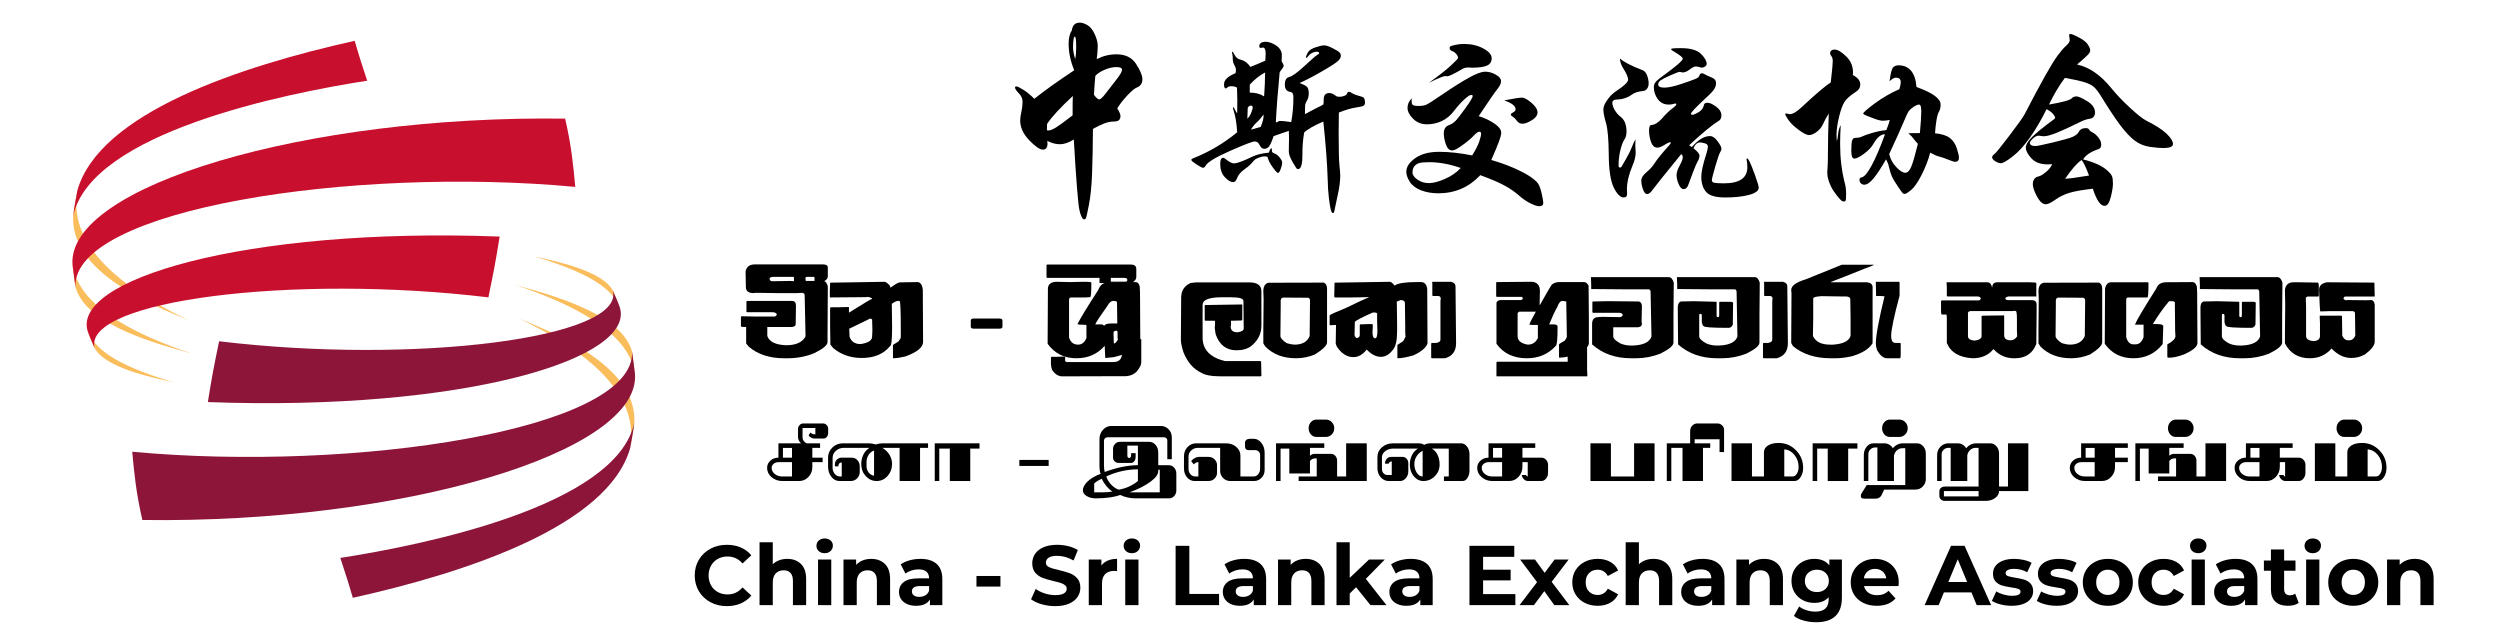
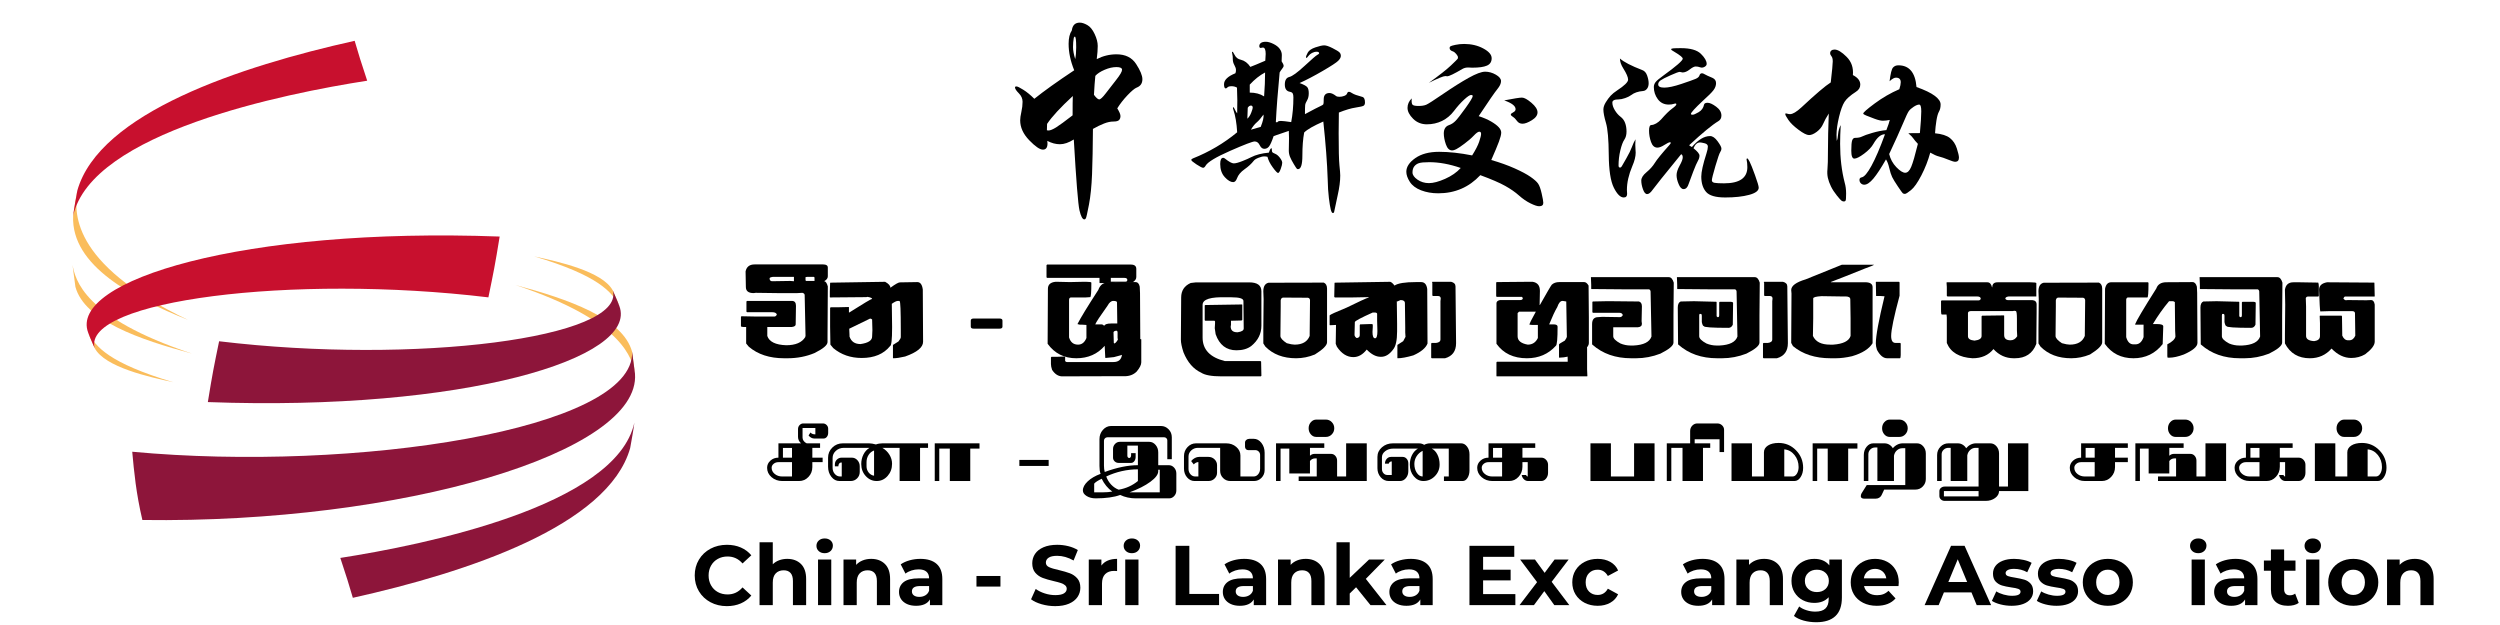
<svg xmlns="http://www.w3.org/2000/svg" width="1500" viewBox="0 0 1500 375" height="375" version="1.0">
  <defs>
    <clipPath id="a">
      <path d="M 43 24.504 L 221 24.504 L 221 130 L 43 130 Z M 43 24.504" />
    </clipPath>
    <clipPath id="b">
      <path d="M 204 253 L 381 253 L 381 358.254 L 204 358.254 Z M 204 253" />
    </clipPath>
  </defs>
  <path fill="#FABD5C" d="M 115.18 212.156 C 83.695 203.723 50.77 192.371 45.246 172.109 L 43.508 158.957 C 45.219 167.574 49.754 190.457 115.18 212.156" />
  <path fill="#FABD5C" d="M 112.832 191.965 C 80.074 178.766 42.633 159.754 43.875 129.59 C 44.605 125.004 45.43 118.859 46.402 114.301 C 44.863 126.137 40.781 157.578 112.832 191.965" />
  <path fill="#FABD5C" d="M 103.984 229.344 C 89.633 226.219 62.918 220.398 56.781 208.828 L 54.086 202.598 L 52.926 199.66 C 57.348 207.973 65.305 217.805 103.984 229.344" />
-   <path fill="#C8102E" d="M 339.074 71.18 C 183.48 69.023 39.84 111.676 43.508 158.957 L 45.246 172.109 C 43.445 125.445 211.457 99.691 345.156 112.125 C 344.047 100 342.891 87.461 339.074 71.18" />
  <g clip-path="url(#a)">
    <path fill="#C8102E" d="M 212.797 24.488 C 144.164 39.754 59.578 67.727 46.402 114.301 C 45.617 118.887 44.418 124.98 43.875 129.59 C 54.805 79.414 170.902 56.109 220.312 48.422 C 216.363 36.383 215.422 33.527 212.797 24.488" />
  </g>
  <path fill="#C8102E" d="M 52.926 199.66 L 54.086 202.598 L 56.781 208.828 C 49.348 180.461 175.199 164.258 293.031 178.418 C 296.176 163.172 297.02 159.074 299.793 141.93 C 146.109 136.23 40.891 168.285 52.926 199.66" />
  <path fill="#FABD5C" d="M 309.32 171.02 C 340.805 179.449 373.73 190.801 379.258 211.062 L 380.992 224.219 C 379.281 215.602 374.746 192.715 309.32 171.02" />
-   <path fill="#FABD5C" d="M 311.668 191.211 C 344.426 204.402 381.867 223.422 380.625 253.578 C 379.895 258.172 379.07 264.312 378.098 268.867 C 379.637 257.035 383.719 225.594 311.668 191.211" />
  <path fill="#FABD5C" d="M 320.516 153.832 C 334.867 156.957 361.582 162.777 367.715 174.348 L 370.414 180.574 L 371.574 183.512 C 367.152 175.199 359.195 165.363 320.516 153.832" />
  <path fill="#8D153A" d="M 85.426 311.992 C 241.02 314.152 384.66 271.492 380.992 224.219 L 379.258 211.062 C 381.055 257.73 213.047 283.484 79.344 271.043 C 80.457 283.172 81.605 295.711 85.426 311.992" />
  <g clip-path="url(#b)">
    <path fill="#8D153A" d="M 211.703 358.684 C 280.336 343.422 364.922 315.449 378.098 268.867 C 378.883 264.289 380.082 258.191 380.625 253.578 C 369.695 303.758 253.598 327.059 204.188 334.754 C 208.137 346.785 209.078 349.648 211.703 358.684" />
  </g>
  <path fill="#8D153A" d="M 371.574 183.512 L 370.414 180.574 L 367.715 174.348 C 375.152 202.715 249.301 218.914 131.469 204.758 C 128.324 220.004 127.48 224.098 124.707 241.246 C 278.395 246.945 383.609 214.891 371.574 183.512" />
  <g>
    <g>
      <g>
        <path d="M 21.25 0.609 C 17.625 0.609 14.344 -0.176 11.406 -1.75 C 8.477 -3.32 6.176 -5.504 4.5 -8.297 C 2.82 -11.098 1.984 -14.266 1.984 -17.797 C 1.984 -21.316 2.82 -24.473 4.5 -27.266 C 6.176 -30.066 8.477 -32.254 11.406 -33.828 C 14.344 -35.398 17.641 -36.188 21.297 -36.188 C 24.379 -36.188 27.164 -35.645 29.656 -34.562 C 32.145 -33.477 34.238 -31.922 35.938 -29.891 L 30.656 -25 C 28.25 -27.781 25.266 -29.172 21.703 -29.172 C 19.504 -29.172 17.539 -28.688 15.812 -27.719 C 14.082 -26.758 12.734 -25.414 11.766 -23.688 C 10.797 -21.957 10.312 -19.992 10.312 -17.797 C 10.312 -15.586 10.797 -13.617 11.766 -11.891 C 12.734 -10.16 14.082 -8.812 15.812 -7.844 C 17.539 -6.883 19.504 -6.406 21.703 -6.406 C 25.266 -6.406 28.25 -7.812 30.656 -10.625 L 35.938 -5.75 C 34.238 -3.676 32.133 -2.098 29.625 -1.016 C 27.125 0.066 24.332 0.609 21.25 0.609 Z M 21.25 0.609" transform="translate(414.852 363.07)" />
      </g>
    </g>
  </g>
  <g>
    <g>
      <g>
        <path d="M 20.281 -27.75 C 23.664 -27.75 26.398 -26.734 28.484 -24.703 C 30.566 -22.672 31.609 -19.656 31.609 -15.656 L 31.609 0 L 23.688 0 L 23.688 -14.438 C 23.688 -16.602 23.211 -18.219 22.266 -19.281 C 21.316 -20.352 19.941 -20.891 18.141 -20.891 C 16.141 -20.891 14.547 -20.27 13.359 -19.031 C 12.18 -17.801 11.594 -15.961 11.594 -13.516 L 11.594 0 L 3.656 0 L 3.656 -37.719 L 11.594 -37.719 L 11.594 -24.5 C 12.645 -25.551 13.914 -26.352 15.406 -26.906 C 16.895 -27.469 18.52 -27.75 20.281 -27.75 Z M 20.281 -27.75" transform="translate(452.073 363.07)" />
      </g>
    </g>
  </g>
  <g>
    <g>
      <g>
        <path d="M 3.656 -27.344 L 11.594 -27.344 L 11.594 0 L 3.656 0 Z M 7.625 -31.156 C 6.164 -31.156 4.977 -31.578 4.062 -32.422 C 3.156 -33.273 2.703 -34.328 2.703 -35.578 C 2.703 -36.828 3.156 -37.875 4.062 -38.719 C 4.977 -39.57 6.164 -40 7.625 -40 C 9.082 -40 10.27 -39.594 11.188 -38.781 C 12.102 -37.969 12.562 -36.953 12.562 -35.734 C 12.562 -34.41 12.102 -33.316 11.188 -32.453 C 10.27 -31.586 9.082 -31.156 7.625 -31.156 Z M 7.625 -31.156" transform="translate(487.162 363.07)" />
      </g>
    </g>
  </g>
  <g>
    <g>
      <g>
        <path d="M 20.281 -27.75 C 23.664 -27.75 26.398 -26.734 28.484 -24.703 C 30.566 -22.672 31.609 -19.656 31.609 -15.656 L 31.609 0 L 23.688 0 L 23.688 -14.438 C 23.688 -16.602 23.211 -18.219 22.266 -19.281 C 21.316 -20.352 19.941 -20.891 18.141 -20.891 C 16.141 -20.891 14.547 -20.27 13.359 -19.031 C 12.18 -17.801 11.594 -15.961 11.594 -13.516 L 11.594 0 L 3.656 0 L 3.656 -27.344 L 11.234 -27.344 L 11.234 -24.141 C 12.285 -25.297 13.586 -26.188 15.141 -26.812 C 16.703 -27.438 18.414 -27.75 20.281 -27.75 Z M 20.281 -27.75" transform="translate(502.447 363.07)" />
      </g>
    </g>
  </g>
  <g>
    <g>
      <g>
        <path d="M 14.688 -27.75 C 18.926 -27.75 22.18 -26.738 24.453 -24.719 C 26.723 -22.707 27.859 -19.672 27.859 -15.609 L 27.859 0 L 20.438 0 L 20.438 -3.406 C 18.945 -0.863 16.164 0.406 12.094 0.406 C 10 0.406 8.18 0.051 6.641 -0.656 C 5.098 -1.375 3.914 -2.359 3.094 -3.609 C 2.281 -4.859 1.875 -6.281 1.875 -7.875 C 1.875 -10.414 2.832 -12.414 4.75 -13.875 C 6.664 -15.332 9.625 -16.062 13.625 -16.062 L 19.922 -16.062 C 19.922 -17.789 19.395 -19.117 18.344 -20.047 C 17.289 -20.984 15.719 -21.453 13.625 -21.453 C 12.164 -21.453 10.734 -21.223 9.328 -20.766 C 7.922 -20.305 6.727 -19.688 5.75 -18.906 L 2.891 -24.453 C 4.391 -25.504 6.18 -26.316 8.266 -26.891 C 10.348 -27.461 12.488 -27.75 14.688 -27.75 Z M 14.078 -4.938 C 15.43 -4.938 16.633 -5.25 17.688 -5.875 C 18.738 -6.5 19.484 -7.422 19.922 -8.641 L 19.922 -11.438 L 14.484 -11.438 C 11.234 -11.438 9.609 -10.367 9.609 -8.234 C 9.609 -7.211 10.004 -6.406 10.797 -5.812 C 11.598 -5.227 12.691 -4.938 14.078 -4.938 Z M 14.078 -4.938" transform="translate(537.535 363.07)" />
      </g>
    </g>
  </g>
  <g>
    <g>
      <g>
        <path d="M 2.641 -17.484 L 17.031 -17.484 L 17.031 -11.125 L 2.641 -11.125 Z M 2.641 -17.484" transform="translate(583.237 363.07)" />
      </g>
    </g>
  </g>
  <g>
    <g>
      <g>
        <path d="M 15.906 0.609 C 13.094 0.609 10.375 0.227 7.75 -0.531 C 5.125 -1.289 3.016 -2.281 1.422 -3.5 L 4.219 -9.703 C 5.738 -8.586 7.551 -7.691 9.656 -7.016 C 11.758 -6.336 13.859 -6 15.953 -6 C 18.297 -6 20.023 -6.344 21.141 -7.031 C 22.266 -7.727 22.828 -8.656 22.828 -9.812 C 22.828 -10.656 22.492 -11.359 21.828 -11.922 C 21.172 -12.484 20.32 -12.93 19.281 -13.266 C 18.25 -13.609 16.852 -13.984 15.094 -14.391 C 12.383 -15.023 10.164 -15.664 8.438 -16.312 C 6.707 -16.957 5.223 -17.988 3.984 -19.406 C 2.754 -20.832 2.141 -22.734 2.141 -25.109 C 2.141 -27.172 2.695 -29.039 3.812 -30.719 C 4.926 -32.395 6.609 -33.723 8.859 -34.703 C 11.117 -35.691 13.875 -36.188 17.125 -36.188 C 19.395 -36.188 21.613 -35.914 23.781 -35.375 C 25.957 -34.832 27.859 -34.051 29.484 -33.031 L 26.938 -26.781 C 23.656 -28.645 20.367 -29.578 17.078 -29.578 C 14.773 -29.578 13.07 -29.203 11.969 -28.453 C 10.863 -27.711 10.312 -26.734 10.312 -25.516 C 10.312 -24.297 10.945 -23.391 12.219 -22.797 C 13.488 -22.203 15.43 -21.617 18.047 -21.047 C 20.754 -20.398 22.973 -19.754 24.703 -19.109 C 26.43 -18.461 27.91 -17.445 29.141 -16.062 C 30.379 -14.676 31 -12.797 31 -10.422 C 31 -8.391 30.43 -6.535 29.297 -4.859 C 28.16 -3.18 26.457 -1.848 24.188 -0.859 C 21.914 0.117 19.156 0.609 15.906 0.609 Z M 15.906 0.609" transform="translate(617.209 363.07)" />
      </g>
    </g>
  </g>
  <g>
    <g>
      <g>
        <path d="M 11.234 -23.734 C 12.18 -25.055 13.457 -26.055 15.062 -26.734 C 16.676 -27.41 18.535 -27.75 20.641 -27.75 L 20.641 -20.438 C 19.754 -20.5 19.16 -20.531 18.859 -20.531 C 16.586 -20.531 14.805 -19.895 13.516 -18.625 C 12.234 -17.352 11.594 -15.445 11.594 -12.906 L 11.594 0 L 3.656 0 L 3.656 -27.344 L 11.234 -27.344 Z M 11.234 -23.734" transform="translate(649.606 363.07)" />
      </g>
    </g>
  </g>
  <g>
    <g>
      <g>
        <path d="M 3.656 -27.344 L 11.594 -27.344 L 11.594 0 L 3.656 0 Z M 7.625 -31.156 C 6.164 -31.156 4.977 -31.578 4.062 -32.422 C 3.156 -33.273 2.703 -34.328 2.703 -35.578 C 2.703 -36.828 3.156 -37.875 4.062 -38.719 C 4.977 -39.57 6.164 -40 7.625 -40 C 9.082 -40 10.27 -39.594 11.188 -38.781 C 12.102 -37.969 12.562 -36.953 12.562 -35.734 C 12.562 -34.41 12.102 -33.316 11.188 -32.453 C 10.27 -31.586 9.082 -31.156 7.625 -31.156 Z M 7.625 -31.156" transform="translate(671.492 363.07)" />
      </g>
    </g>
  </g>
  <g>
    <g>
      <g>
        <path d="M 4.219 -35.578 L 12.453 -35.578 L 12.453 -6.703 L 30.297 -6.703 L 30.297 0 L 4.219 0 Z M 4.219 -35.578" transform="translate(701.148 363.07)" />
      </g>
    </g>
  </g>
  <g>
    <g>
      <g>
        <path d="M 14.688 -27.75 C 18.926 -27.75 22.18 -26.738 24.453 -24.719 C 26.723 -22.707 27.859 -19.672 27.859 -15.609 L 27.859 0 L 20.438 0 L 20.438 -3.406 C 18.945 -0.863 16.164 0.406 12.094 0.406 C 10 0.406 8.18 0.051 6.641 -0.656 C 5.098 -1.375 3.914 -2.359 3.094 -3.609 C 2.281 -4.859 1.875 -6.281 1.875 -7.875 C 1.875 -10.414 2.832 -12.414 4.75 -13.875 C 6.664 -15.332 9.625 -16.062 13.625 -16.062 L 19.922 -16.062 C 19.922 -17.789 19.395 -19.117 18.344 -20.047 C 17.289 -20.984 15.719 -21.453 13.625 -21.453 C 12.164 -21.453 10.734 -21.223 9.328 -20.766 C 7.922 -20.305 6.727 -19.688 5.75 -18.906 L 2.891 -24.453 C 4.391 -25.504 6.18 -26.316 8.266 -26.891 C 10.348 -27.461 12.488 -27.75 14.688 -27.75 Z M 14.078 -4.938 C 15.43 -4.938 16.633 -5.25 17.688 -5.875 C 18.738 -6.5 19.484 -7.422 19.922 -8.641 L 19.922 -11.438 L 14.484 -11.438 C 11.234 -11.438 9.609 -10.367 9.609 -8.234 C 9.609 -7.211 10.004 -6.406 10.797 -5.812 C 11.598 -5.227 12.691 -4.938 14.078 -4.938 Z M 14.078 -4.938" transform="translate(731.819 363.07)" />
      </g>
    </g>
  </g>
  <g>
    <g>
      <g>
        <path d="M 20.281 -27.75 C 23.664 -27.75 26.398 -26.734 28.484 -24.703 C 30.566 -22.672 31.609 -19.656 31.609 -15.656 L 31.609 0 L 23.688 0 L 23.688 -14.438 C 23.688 -16.602 23.211 -18.219 22.266 -19.281 C 21.316 -20.352 19.941 -20.891 18.141 -20.891 C 16.141 -20.891 14.547 -20.27 13.359 -19.031 C 12.18 -17.801 11.594 -15.961 11.594 -13.516 L 11.594 0 L 3.656 0 L 3.656 -27.344 L 11.234 -27.344 L 11.234 -24.141 C 12.285 -25.297 13.586 -26.188 15.141 -26.812 C 16.703 -27.438 18.414 -27.75 20.281 -27.75 Z M 20.281 -27.75" transform="translate(763.15 363.07)" />
      </g>
    </g>
  </g>
  <g>
    <g>
      <g>
        <path d="M 15.406 -10.719 L 11.594 -6.969 L 11.594 0 L 3.656 0 L 3.656 -37.719 L 11.594 -37.719 L 11.594 -16.359 L 23.172 -27.344 L 32.625 -27.344 L 21.25 -15.75 L 33.641 0 L 24.047 0 Z M 15.406 -10.719" transform="translate(798.239 363.07)" />
      </g>
    </g>
  </g>
  <g>
    <g>
      <g>
        <path d="M 14.688 -27.75 C 18.926 -27.75 22.18 -26.738 24.453 -24.719 C 26.723 -22.707 27.859 -19.672 27.859 -15.609 L 27.859 0 L 20.438 0 L 20.438 -3.406 C 18.945 -0.863 16.164 0.406 12.094 0.406 C 10 0.406 8.18 0.051 6.641 -0.656 C 5.098 -1.375 3.914 -2.359 3.094 -3.609 C 2.281 -4.859 1.875 -6.281 1.875 -7.875 C 1.875 -10.414 2.832 -12.414 4.75 -13.875 C 6.664 -15.332 9.625 -16.062 13.625 -16.062 L 19.922 -16.062 C 19.922 -17.789 19.395 -19.117 18.344 -20.047 C 17.289 -20.984 15.719 -21.453 13.625 -21.453 C 12.164 -21.453 10.734 -21.223 9.328 -20.766 C 7.922 -20.305 6.727 -19.688 5.75 -18.906 L 2.891 -24.453 C 4.391 -25.504 6.18 -26.316 8.266 -26.891 C 10.348 -27.461 12.488 -27.75 14.688 -27.75 Z M 14.078 -4.938 C 15.43 -4.938 16.633 -5.25 17.688 -5.875 C 18.738 -6.5 19.484 -7.422 19.922 -8.641 L 19.922 -11.438 L 14.484 -11.438 C 11.234 -11.438 9.609 -10.367 9.609 -8.234 C 9.609 -7.211 10.004 -6.406 10.797 -5.812 C 11.598 -5.227 12.691 -4.938 14.078 -4.938 Z M 14.078 -4.938" transform="translate(831.753 363.07)" />
      </g>
    </g>
  </g>
  <g>
    <g>
      <g>
        <path d="M 31.766 -6.609 L 31.766 0 L 4.219 0 L 4.219 -35.578 L 31.109 -35.578 L 31.109 -28.969 L 12.406 -28.969 L 12.406 -21.25 L 28.922 -21.25 L 28.922 -14.844 L 12.406 -14.844 L 12.406 -6.609 Z M 31.766 -6.609" transform="translate(877.455 363.07)" />
      </g>
    </g>
  </g>
  <g>
    <g>
      <g>
        <path d="M 21.047 0 L 15.047 -8.391 L 8.844 0 L 0.203 0 L 10.719 -13.781 L 0.562 -27.344 L 9.453 -27.344 L 15.25 -19.359 L 21.203 -27.344 L 29.641 -27.344 L 19.469 -13.984 L 30.047 0 Z M 21.047 0" transform="translate(911.528 363.07)" />
      </g>
    </g>
  </g>
  <g>
    <g>
      <g>
        <path d="M 16.875 0.406 C 13.957 0.406 11.336 -0.191 9.016 -1.391 C 6.703 -2.598 4.891 -4.27 3.578 -6.406 C 2.273 -8.539 1.625 -10.961 1.625 -13.672 C 1.625 -16.379 2.273 -18.801 3.578 -20.938 C 4.891 -23.07 6.703 -24.738 9.016 -25.938 C 11.336 -27.145 13.957 -27.75 16.875 -27.75 C 19.758 -27.75 22.273 -27.145 24.422 -25.938 C 26.578 -24.738 28.145 -23.02 29.125 -20.781 L 22.969 -17.484 C 21.551 -19.992 19.504 -21.25 16.828 -21.25 C 14.754 -21.25 13.039 -20.57 11.688 -19.219 C 10.332 -17.863 9.656 -16.016 9.656 -13.672 C 9.656 -11.336 10.332 -9.488 11.688 -8.125 C 13.039 -6.77 14.754 -6.094 16.828 -6.094 C 19.535 -6.094 21.582 -7.348 22.969 -9.859 L 29.125 -6.5 C 28.145 -4.332 26.578 -2.641 24.422 -1.422 C 22.273 -0.203 19.758 0.406 16.875 0.406 Z M 16.875 0.406" transform="translate(941.742 363.07)" />
      </g>
    </g>
  </g>
  <g>
    <g>
      <g>
-         <path d="M 20.281 -27.75 C 23.664 -27.75 26.398 -26.734 28.484 -24.703 C 30.566 -22.672 31.609 -19.656 31.609 -15.656 L 31.609 0 L 23.688 0 L 23.688 -14.438 C 23.688 -16.602 23.211 -18.219 22.266 -19.281 C 21.316 -20.352 19.941 -20.891 18.141 -20.891 C 16.141 -20.891 14.547 -20.27 13.359 -19.031 C 12.18 -17.801 11.594 -15.961 11.594 -13.516 L 11.594 0 L 3.656 0 L 3.656 -37.719 L 11.594 -37.719 L 11.594 -24.5 C 12.645 -25.551 13.914 -26.352 15.406 -26.906 C 16.895 -27.469 18.52 -27.75 20.281 -27.75 Z M 20.281 -27.75" transform="translate(971.753 363.07)" />
-       </g>
+         </g>
    </g>
  </g>
  <g>
    <g>
      <g>
        <path d="M 14.688 -27.75 C 18.926 -27.75 22.18 -26.738 24.453 -24.719 C 26.723 -22.707 27.859 -19.672 27.859 -15.609 L 27.859 0 L 20.438 0 L 20.438 -3.406 C 18.945 -0.863 16.164 0.406 12.094 0.406 C 10 0.406 8.18 0.051 6.641 -0.656 C 5.098 -1.375 3.914 -2.359 3.094 -3.609 C 2.281 -4.859 1.875 -6.281 1.875 -7.875 C 1.875 -10.414 2.832 -12.414 4.75 -13.875 C 6.664 -15.332 9.625 -16.062 13.625 -16.062 L 19.922 -16.062 C 19.922 -17.789 19.395 -19.117 18.344 -20.047 C 17.289 -20.984 15.719 -21.453 13.625 -21.453 C 12.164 -21.453 10.734 -21.223 9.328 -20.766 C 7.922 -20.305 6.727 -19.688 5.75 -18.906 L 2.891 -24.453 C 4.391 -25.504 6.18 -26.316 8.266 -26.891 C 10.348 -27.461 12.488 -27.75 14.688 -27.75 Z M 14.078 -4.938 C 15.43 -4.938 16.633 -5.25 17.688 -5.875 C 18.738 -6.5 19.484 -7.422 19.922 -8.641 L 19.922 -11.438 L 14.484 -11.438 C 11.234 -11.438 9.609 -10.367 9.609 -8.234 C 9.609 -7.211 10.004 -6.406 10.797 -5.812 C 11.598 -5.227 12.691 -4.938 14.078 -4.938 Z M 14.078 -4.938" transform="translate(1006.842 363.07)" />
      </g>
    </g>
  </g>
  <g>
    <g>
      <g>
        <path d="M 20.281 -27.75 C 23.664 -27.75 26.398 -26.734 28.484 -24.703 C 30.566 -22.672 31.609 -19.656 31.609 -15.656 L 31.609 0 L 23.688 0 L 23.688 -14.438 C 23.688 -16.602 23.211 -18.219 22.266 -19.281 C 21.316 -20.352 19.941 -20.891 18.141 -20.891 C 16.141 -20.891 14.547 -20.27 13.359 -19.031 C 12.18 -17.801 11.594 -15.961 11.594 -13.516 L 11.594 0 L 3.656 0 L 3.656 -27.344 L 11.234 -27.344 L 11.234 -24.141 C 12.285 -25.297 13.586 -26.188 15.141 -26.812 C 16.703 -27.438 18.414 -27.75 20.281 -27.75 Z M 20.281 -27.75" transform="translate(1038.173 363.07)" />
      </g>
    </g>
  </g>
  <g>
    <g>
      <g>
        <path d="M 31.875 -27.344 L 31.875 -4.578 C 31.875 0.441 30.566 4.172 27.953 6.609 C 25.348 9.047 21.535 10.266 16.516 10.266 C 13.867 10.266 11.359 9.941 8.984 9.297 C 6.617 8.648 4.656 7.719 3.094 6.5 L 6.25 0.812 C 7.406 1.758 8.863 2.508 10.625 3.062 C 12.383 3.625 14.145 3.906 15.906 3.906 C 18.656 3.906 20.68 3.285 21.984 2.047 C 23.285 0.816 23.938 -1.051 23.938 -3.562 L 23.938 -4.734 C 21.875 -2.461 18.992 -1.328 15.297 -1.328 C 12.785 -1.328 10.488 -1.875 8.406 -2.969 C 6.32 -4.07 4.672 -5.625 3.453 -7.625 C 2.234 -9.625 1.625 -11.926 1.625 -14.531 C 1.625 -17.145 2.234 -19.453 3.453 -21.453 C 4.672 -23.453 6.32 -25 8.406 -26.094 C 10.488 -27.195 12.785 -27.75 15.297 -27.75 C 19.266 -27.75 22.281 -26.445 24.344 -23.844 L 24.344 -27.344 Z M 16.875 -7.828 C 18.977 -7.828 20.695 -8.441 22.031 -9.672 C 23.375 -10.91 24.047 -12.531 24.047 -14.531 C 24.047 -16.531 23.375 -18.148 22.031 -19.391 C 20.695 -20.629 18.977 -21.25 16.875 -21.25 C 14.77 -21.25 13.039 -20.629 11.688 -19.391 C 10.332 -18.148 9.656 -16.531 9.656 -14.531 C 9.656 -12.531 10.332 -10.91 11.688 -9.672 C 13.039 -8.441 14.77 -7.828 16.875 -7.828 Z M 16.875 -7.828" transform="translate(1073.262 363.07)" />
      </g>
    </g>
  </g>
  <g>
    <g>
      <g>
        <path d="M 30.453 -13.578 C 30.453 -13.473 30.398 -12.758 30.297 -11.438 L 9.609 -11.438 C 9.984 -9.738 10.863 -8.398 12.25 -7.422 C 13.633 -6.441 15.363 -5.953 17.438 -5.953 C 18.852 -5.953 20.113 -6.16 21.219 -6.578 C 22.32 -7.004 23.348 -7.676 24.297 -8.594 L 28.516 -4.016 C 25.941 -1.066 22.18 0.406 17.234 0.406 C 14.148 0.406 11.422 -0.191 9.047 -1.391 C 6.672 -2.598 4.836 -4.27 3.547 -6.406 C 2.266 -8.539 1.625 -10.961 1.625 -13.672 C 1.625 -16.348 2.258 -18.758 3.531 -20.906 C 4.801 -23.062 6.547 -24.738 8.766 -25.938 C 10.984 -27.145 13.469 -27.75 16.219 -27.75 C 18.895 -27.75 21.316 -27.172 23.484 -26.016 C 25.648 -24.867 27.352 -23.219 28.594 -21.062 C 29.832 -18.914 30.453 -16.422 30.453 -13.578 Z M 16.266 -21.75 C 14.473 -21.75 12.961 -21.238 11.734 -20.219 C 10.516 -19.207 9.77 -17.82 9.5 -16.062 L 22.969 -16.062 C 22.695 -17.789 21.953 -19.172 20.734 -20.203 C 19.516 -21.234 18.023 -21.75 16.266 -21.75 Z M 16.266 -21.75" transform="translate(1108.808 363.07)" />
      </g>
    </g>
  </g>
  <g>
    <g>
      <g>
        <path d="M 27.656 -7.625 L 11.125 -7.625 L 7.984 0 L -0.453 0 L 15.406 -35.578 L 23.531 -35.578 L 39.438 0 L 30.797 0 Z M 25.062 -13.875 L 19.422 -27.5 L 13.781 -13.875 Z M 25.062 -13.875" transform="translate(1155.22 363.07)" />
      </g>
    </g>
  </g>
  <g>
    <g>
      <g>
        <path d="M 12.859 0.406 C 10.586 0.406 8.367 0.129 6.203 -0.422 C 4.035 -0.984 2.305 -1.691 1.016 -2.547 L 3.656 -8.234 C 4.875 -7.453 6.348 -6.816 8.078 -6.328 C 9.805 -5.836 11.504 -5.594 13.172 -5.594 C 16.523 -5.594 18.203 -6.422 18.203 -8.078 C 18.203 -8.859 17.742 -9.414 16.828 -9.75 C 15.91 -10.094 14.504 -10.383 12.609 -10.625 C 10.367 -10.957 8.52 -11.344 7.062 -11.781 C 5.602 -12.227 4.336 -13.008 3.266 -14.125 C 2.203 -15.25 1.672 -16.844 1.672 -18.906 C 1.672 -20.633 2.172 -22.164 3.172 -23.5 C 4.172 -24.844 5.629 -25.883 7.547 -26.625 C 9.461 -27.375 11.723 -27.75 14.328 -27.75 C 16.266 -27.75 18.188 -27.535 20.094 -27.109 C 22.008 -26.691 23.598 -26.109 24.859 -25.359 L 22.219 -19.719 C 19.812 -21.07 17.18 -21.75 14.328 -21.75 C 12.641 -21.75 11.367 -21.508 10.516 -21.031 C 9.672 -20.562 9.25 -19.957 9.25 -19.219 C 9.25 -18.363 9.707 -17.766 10.625 -17.422 C 11.539 -17.086 13 -16.77 15 -16.469 C 17.227 -16.094 19.055 -15.691 20.484 -15.266 C 21.91 -14.848 23.145 -14.078 24.188 -12.953 C 25.238 -11.836 25.766 -10.281 25.766 -8.281 C 25.766 -6.594 25.254 -5.086 24.234 -3.766 C 23.223 -2.441 21.742 -1.414 19.797 -0.688 C 17.848 0.039 15.535 0.406 12.859 0.406 Z M 12.859 0.406" transform="translate(1194.118 363.07)" />
      </g>
    </g>
  </g>
  <g>
    <g>
      <g>
        <path d="M 12.859 0.406 C 10.586 0.406 8.367 0.129 6.203 -0.422 C 4.035 -0.984 2.305 -1.691 1.016 -2.547 L 3.656 -8.234 C 4.875 -7.453 6.348 -6.816 8.078 -6.328 C 9.805 -5.836 11.504 -5.594 13.172 -5.594 C 16.523 -5.594 18.203 -6.422 18.203 -8.078 C 18.203 -8.859 17.742 -9.414 16.828 -9.75 C 15.91 -10.094 14.504 -10.383 12.609 -10.625 C 10.367 -10.957 8.52 -11.344 7.062 -11.781 C 5.602 -12.227 4.336 -13.008 3.266 -14.125 C 2.203 -15.25 1.672 -16.844 1.672 -18.906 C 1.672 -20.633 2.172 -22.164 3.172 -23.5 C 4.172 -24.844 5.629 -25.883 7.547 -26.625 C 9.461 -27.375 11.723 -27.75 14.328 -27.75 C 16.266 -27.75 18.188 -27.535 20.094 -27.109 C 22.008 -26.691 23.598 -26.109 24.859 -25.359 L 22.219 -19.719 C 19.812 -21.07 17.18 -21.75 14.328 -21.75 C 12.641 -21.75 11.367 -21.508 10.516 -21.031 C 9.672 -20.562 9.25 -19.957 9.25 -19.219 C 9.25 -18.363 9.707 -17.766 10.625 -17.422 C 11.539 -17.086 13 -16.77 15 -16.469 C 17.227 -16.094 19.055 -15.691 20.484 -15.266 C 21.91 -14.848 23.145 -14.078 24.188 -12.953 C 25.238 -11.836 25.766 -10.281 25.766 -8.281 C 25.766 -6.594 25.254 -5.086 24.234 -3.766 C 23.223 -2.441 21.742 -1.414 19.797 -0.688 C 17.848 0.039 15.535 0.406 12.859 0.406 Z M 12.859 0.406" transform="translate(1221.082 363.07)" />
      </g>
    </g>
  </g>
  <g>
    <g>
      <g>
        <path d="M 16.672 0.406 C 13.785 0.406 11.195 -0.191 8.906 -1.391 C 6.625 -2.598 4.836 -4.27 3.547 -6.406 C 2.266 -8.539 1.625 -10.961 1.625 -13.672 C 1.625 -16.379 2.266 -18.801 3.547 -20.938 C 4.836 -23.07 6.625 -24.738 8.906 -25.938 C 11.195 -27.145 13.785 -27.75 16.672 -27.75 C 19.547 -27.75 22.117 -27.145 24.391 -25.938 C 26.66 -24.738 28.441 -23.07 29.734 -20.938 C 31.023 -18.801 31.672 -16.379 31.672 -13.672 C 31.672 -10.961 31.023 -8.539 29.734 -6.406 C 28.441 -4.27 26.66 -2.598 24.391 -1.391 C 22.117 -0.191 19.547 0.406 16.672 0.406 Z M 16.672 -6.094 C 18.703 -6.094 20.367 -6.781 21.672 -8.156 C 22.984 -9.531 23.641 -11.367 23.641 -13.672 C 23.641 -15.973 22.984 -17.812 21.672 -19.188 C 20.367 -20.562 18.703 -21.25 16.672 -21.25 C 14.641 -21.25 12.961 -20.562 11.641 -19.188 C 10.316 -17.812 9.656 -15.973 9.656 -13.672 C 9.656 -11.367 10.316 -9.531 11.641 -8.156 C 12.961 -6.781 14.641 -6.094 16.672 -6.094 Z M 16.672 -6.094" transform="translate(1248.046 363.07)" />
      </g>
    </g>
  </g>
  <g>
    <g>
      <g>
-         <path d="M 16.875 0.406 C 13.957 0.406 11.336 -0.191 9.016 -1.391 C 6.703 -2.598 4.891 -4.27 3.578 -6.406 C 2.273 -8.539 1.625 -10.961 1.625 -13.672 C 1.625 -16.379 2.273 -18.801 3.578 -20.938 C 4.891 -23.07 6.703 -24.738 9.016 -25.938 C 11.336 -27.145 13.957 -27.75 16.875 -27.75 C 19.758 -27.75 22.273 -27.145 24.422 -25.938 C 26.578 -24.738 28.145 -23.02 29.125 -20.781 L 22.969 -17.484 C 21.551 -19.992 19.504 -21.25 16.828 -21.25 C 14.754 -21.25 13.039 -20.57 11.688 -19.219 C 10.332 -17.863 9.656 -16.016 9.656 -13.672 C 9.656 -11.336 10.332 -9.488 11.688 -8.125 C 13.039 -6.77 14.754 -6.094 16.828 -6.094 C 19.535 -6.094 21.582 -7.348 22.969 -9.859 L 29.125 -6.5 C 28.145 -4.332 26.578 -2.641 24.422 -1.422 C 22.273 -0.203 19.758 0.406 16.875 0.406 Z M 16.875 0.406" transform="translate(1281.306 363.07)" />
-       </g>
+         </g>
    </g>
  </g>
  <g>
    <g>
      <g>
        <path d="M 3.656 -27.344 L 11.594 -27.344 L 11.594 0 L 3.656 0 Z M 7.625 -31.156 C 6.164 -31.156 4.977 -31.578 4.062 -32.422 C 3.156 -33.273 2.703 -34.328 2.703 -35.578 C 2.703 -36.828 3.156 -37.875 4.062 -38.719 C 4.977 -39.57 6.164 -40 7.625 -40 C 9.082 -40 10.27 -39.594 11.188 -38.781 C 12.102 -37.969 12.562 -36.953 12.562 -35.734 C 12.562 -34.41 12.102 -33.316 11.188 -32.453 C 10.27 -31.586 9.082 -31.156 7.625 -31.156 Z M 7.625 -31.156" transform="translate(1311.317 363.07)" />
      </g>
    </g>
  </g>
  <g>
    <g>
      <g>
        <path d="M 14.688 -27.75 C 18.926 -27.75 22.18 -26.738 24.453 -24.719 C 26.723 -22.707 27.859 -19.672 27.859 -15.609 L 27.859 0 L 20.438 0 L 20.438 -3.406 C 18.945 -0.863 16.164 0.406 12.094 0.406 C 10 0.406 8.18 0.051 6.641 -0.656 C 5.098 -1.375 3.914 -2.359 3.094 -3.609 C 2.281 -4.859 1.875 -6.281 1.875 -7.875 C 1.875 -10.414 2.832 -12.414 4.75 -13.875 C 6.664 -15.332 9.625 -16.062 13.625 -16.062 L 19.922 -16.062 C 19.922 -17.789 19.395 -19.117 18.344 -20.047 C 17.289 -20.984 15.719 -21.453 13.625 -21.453 C 12.164 -21.453 10.734 -21.223 9.328 -20.766 C 7.922 -20.305 6.727 -19.688 5.75 -18.906 L 2.891 -24.453 C 4.391 -25.504 6.18 -26.316 8.266 -26.891 C 10.348 -27.461 12.488 -27.75 14.688 -27.75 Z M 14.078 -4.938 C 15.43 -4.938 16.633 -5.25 17.688 -5.875 C 18.738 -6.5 19.484 -7.422 19.922 -8.641 L 19.922 -11.438 L 14.484 -11.438 C 11.234 -11.438 9.609 -10.367 9.609 -8.234 C 9.609 -7.211 10.004 -6.406 10.797 -5.812 C 11.598 -5.227 12.691 -4.938 14.078 -4.938 Z M 14.078 -4.938" transform="translate(1326.602 363.07)" />
      </g>
    </g>
  </g>
  <g>
    <g>
      <g>
        <path d="M 21.297 -1.328 C 20.516 -0.742 19.555 -0.305 18.422 -0.016 C 17.285 0.266 16.094 0.406 14.844 0.406 C 11.594 0.406 9.078 -0.422 7.297 -2.078 C 5.516 -3.742 4.625 -6.188 4.625 -9.406 L 4.625 -20.641 L 0.406 -20.641 L 0.406 -26.734 L 4.625 -26.734 L 4.625 -33.391 L 12.547 -33.391 L 12.547 -26.734 L 19.359 -26.734 L 19.359 -20.641 L 12.547 -20.641 L 12.547 -9.5 C 12.547 -8.352 12.844 -7.461 13.438 -6.828 C 14.031 -6.203 14.867 -5.891 15.953 -5.891 C 17.211 -5.891 18.281 -6.227 19.156 -6.906 Z M 21.297 -1.328" transform="translate(1357.933 363.07)" />
      </g>
    </g>
  </g>
  <g>
    <g>
      <g>
        <path d="M 3.656 -27.344 L 11.594 -27.344 L 11.594 0 L 3.656 0 Z M 7.625 -31.156 C 6.164 -31.156 4.977 -31.578 4.062 -32.422 C 3.156 -33.273 2.703 -34.328 2.703 -35.578 C 2.703 -36.828 3.156 -37.875 4.062 -38.719 C 4.977 -39.57 6.164 -40 7.625 -40 C 9.082 -40 10.27 -39.594 11.188 -38.781 C 12.102 -37.969 12.562 -36.953 12.562 -35.734 C 12.562 -34.41 12.102 -33.316 11.188 -32.453 C 10.27 -31.586 9.082 -31.156 7.625 -31.156 Z M 7.625 -31.156" transform="translate(1380.022 363.07)" />
      </g>
    </g>
  </g>
  <g>
    <g>
      <g>
        <path d="M 16.672 0.406 C 13.785 0.406 11.195 -0.191 8.906 -1.391 C 6.625 -2.598 4.836 -4.27 3.547 -6.406 C 2.266 -8.539 1.625 -10.961 1.625 -13.672 C 1.625 -16.379 2.266 -18.801 3.547 -20.938 C 4.836 -23.07 6.625 -24.738 8.906 -25.938 C 11.195 -27.145 13.785 -27.75 16.672 -27.75 C 19.547 -27.75 22.117 -27.145 24.391 -25.938 C 26.66 -24.738 28.441 -23.07 29.734 -20.938 C 31.023 -18.801 31.672 -16.379 31.672 -13.672 C 31.672 -10.961 31.023 -8.539 29.734 -6.406 C 28.441 -4.27 26.66 -2.598 24.391 -1.391 C 22.117 -0.191 19.547 0.406 16.672 0.406 Z M 16.672 -6.094 C 18.703 -6.094 20.367 -6.781 21.672 -8.156 C 22.984 -9.531 23.641 -11.367 23.641 -13.672 C 23.641 -15.973 22.984 -17.812 21.672 -19.188 C 20.367 -20.562 18.703 -21.25 16.672 -21.25 C 14.641 -21.25 12.961 -20.562 11.641 -19.188 C 10.316 -17.812 9.656 -15.973 9.656 -13.672 C 9.656 -11.367 10.316 -9.531 11.641 -8.156 C 12.961 -6.781 14.641 -6.094 16.672 -6.094 Z M 16.672 -6.094" transform="translate(1395.307 363.07)" />
      </g>
    </g>
  </g>
  <g>
    <g>
      <g>
        <path d="M 20.281 -27.75 C 23.664 -27.75 26.398 -26.734 28.484 -24.703 C 30.566 -22.672 31.609 -19.656 31.609 -15.656 L 31.609 0 L 23.688 0 L 23.688 -14.438 C 23.688 -16.602 23.211 -18.219 22.266 -19.281 C 21.316 -20.352 19.941 -20.891 18.141 -20.891 C 16.141 -20.891 14.547 -20.27 13.359 -19.031 C 12.18 -17.801 11.594 -15.961 11.594 -13.516 L 11.594 0 L 3.656 0 L 3.656 -27.344 L 11.234 -27.344 L 11.234 -24.141 C 12.285 -25.297 13.586 -26.188 15.141 -26.812 C 16.703 -27.438 18.414 -27.75 20.281 -27.75 Z M 20.281 -27.75" transform="translate(1428.568 363.07)" />
      </g>
    </g>
  </g>
  <g>
    <g>
      <g>
        <path d="M 10.453 0 C 7.973 0 5.844 -0.77 4.062 -2.312 C 2.289 -3.863 1.406 -5.734 1.406 -7.922 C 1.406 -9.609 2.066 -11.047 3.391 -12.234 C 4.711 -13.422 6.316 -14.016 8.203 -14.016 L 8.203 -22.609 L 21.766 -22.609 C 21.203 -23.098 20.758 -23.672 20.438 -24.328 C 20.113 -24.992 19.953 -25.703 19.953 -26.453 L 19.953 -31.156 C 19.953 -32.094 20.266 -32.891 20.891 -33.547 C 21.516 -34.211 22.258 -34.547 23.125 -34.547 L 34.875 -34.547 C 35.75 -34.547 36.492 -34.234 37.109 -33.609 C 37.734 -32.984 38.047 -32.238 38.047 -31.375 L 38.047 -28.891 C 38.047 -27.941 37.781 -27.141 37.25 -26.484 C 36.727 -25.828 36.086 -25.5 35.328 -25.5 L 29.688 -25.5 C 29.082 -25.5 28.484 -25.656 27.891 -25.969 C 27.305 -26.289 26.77 -26.738 26.281 -27.312 L 27.422 -29.109 C 27.723 -28.734 28.125 -28.453 28.625 -28.266 C 29.133 -28.078 29.711 -27.984 30.359 -27.984 L 30.359 -31.828 L 22.672 -31.828 L 22.672 -26 C 22.672 -25.32 22.895 -24.672 23.344 -24.047 C 23.801 -23.43 24.406 -22.953 25.156 -22.609 L 33.188 -22.609 L 33.188 -19.906 L 28.547 -19.906 L 28.547 -14.016 L 34.719 -14.016 L 34.719 -11.312 L 28.547 -11.312 L 28.547 -8.359 C 28.547 -6.066 27.77 -4.098 26.219 -2.453 C 24.676 -0.816 22.816 0 20.641 0 Z M 16.344 -2.719 L 16.344 -11.312 L 8.203 -11.312 C 7.066 -11.312 6.102 -10.977 5.312 -10.312 C 4.52 -9.656 4.125 -8.859 4.125 -7.922 C 4.125 -6.484 4.742 -5.254 5.984 -4.234 C 7.234 -3.223 8.723 -2.719 10.453 -2.719 Z M 10.906 -14.016 L 16.344 -14.016 L 16.344 -19.844 L 10.906 -19.844 Z M 10.906 -14.016" transform="translate(458.858 288.609)" />
      </g>
    </g>
  </g>
  <g>
    <g>
      <g>
        <path d="M 45.516 0 L 45.516 -19.906 L 35.156 -19.906 C 36.969 -18.844 38.391 -17.461 39.422 -15.766 C 40.461 -14.078 40.984 -12.27 40.984 -10.344 C 40.984 -7.477 40.086 -5.035 38.297 -3.016 C 36.504 -1.004 34.328 0 31.766 0 C 29.203 0 27.016 -0.988 25.203 -2.969 C 23.398 -4.945 22.5 -7.348 22.5 -10.172 C 22.5 -12.285 22.941 -14.207 23.828 -15.938 C 24.711 -17.676 25.926 -19 27.469 -19.906 L 12.094 -19.906 C 10.207 -19.906 8.602 -19.312 7.281 -18.125 C 5.969 -16.938 5.312 -15.492 5.312 -13.797 L 5.312 -7.922 C 5.312 -6.484 5.754 -5.254 6.641 -4.234 C 7.523 -3.223 8.594 -2.719 9.844 -2.719 L 10.797 -2.719 L 10.797 -11.078 L 10.297 -11.078 C 9.879 -11.078 9.52 -10.859 9.219 -10.422 C 8.914 -9.992 8.766 -9.457 8.766 -8.812 L 6.672 -8.812 L 6.672 -9.953 C 6.672 -11.078 7.066 -12.035 7.859 -12.828 C 8.648 -13.617 9.609 -14.016 10.734 -14.016 L 16.844 -14.016 C 18.164 -14.016 19.285 -13.504 20.203 -12.484 C 21.129 -11.473 21.594 -10.25 21.594 -8.812 L 21.594 -5.422 C 21.594 -3.922 21.066 -2.641 20.016 -1.578 C 18.961 -0.523 17.68 0 16.172 0 L 9.391 0 C 7.504 0 5.898 -0.836 4.578 -2.516 C 3.254 -4.191 2.594 -6.219 2.594 -8.594 L 2.594 -14.016 C 2.594 -16.391 3.453 -18.414 5.172 -20.094 C 6.891 -21.77 8.973 -22.609 11.422 -22.609 L 27.25 -22.609 C 27.781 -22.609 28.383 -22.551 29.062 -22.438 C 29.738 -22.332 30.488 -22.164 31.312 -21.938 C 31.914 -22.164 32.547 -22.332 33.203 -22.438 C 33.867 -22.551 34.52 -22.609 35.156 -22.609 L 62.578 -22.609 L 62.578 -19.906 L 57.781 -19.906 L 57.781 0 Z M 30.188 -3.172 L 30.188 -18.312 C 28.832 -17.82 27.738 -16.938 26.906 -15.656 C 26.082 -14.375 25.672 -12.926 25.672 -11.312 L 25.672 -8.812 C 25.672 -7.426 26.094 -6.191 26.938 -5.109 C 27.781 -4.035 28.863 -3.391 30.188 -3.172 Z M 30.188 -3.172" transform="translate(494.25 288.609)" />
      </g>
    </g>
  </g>
  <g>
    <g>
      <g>
        <path d="M 3.672 0 L 3.672 -22.609 L 30.531 -22.609 L 30.531 -19.453 L 24.984 -19.453 L 24.984 0 L 12.719 0 L 12.719 -19.453 L 6.391 -19.453 L 6.391 0 Z M 3.672 0" transform="translate(557.174 288.609)" />
      </g>
    </g>
  </g>
  <g>
    <g>
      <g>
        <path d="M 3.672 -9.047 L 3.672 -12.656 L 21.25 -12.656 L 21.25 -9.047 Z M 3.672 -9.047" transform="translate(607.943 288.609)" />
      </g>
    </g>
  </g>
  <g>
    <g>
      <g>
        <path d="M 4.75 10.406 C 2.633 10.406 0.828 9.941 -0.672 9.016 C -2.18 8.086 -2.938 6.969 -2.938 5.656 C -2.938 3.844 -1.961 2.02 -0.016 0.188 C 1.922 -1.633 4.488 -3.129 7.688 -4.297 C 7.457 -4.898 7.285 -5.602 7.172 -6.406 C 7.066 -7.219 7.016 -8.098 7.016 -9.047 L 7.016 -25.094 C 7.016 -27.281 7.703 -29.145 9.078 -30.688 C 10.453 -32.238 12.098 -33.016 14.016 -33.016 L 43.875 -33.016 C 45.676 -33.016 47.219 -32.352 48.5 -31.031 C 49.781 -29.719 50.422 -28.117 50.422 -26.234 L 50.422 -13.109 L 47.719 -13.109 L 47.719 -24.422 C 47.719 -24.91 47.535 -25.332 47.172 -25.688 C 46.816 -26.051 46.395 -26.234 45.906 -26.234 L 11.766 -26.234 C 11.191 -26.234 10.707 -26.035 10.312 -25.641 C 9.914 -25.242 9.719 -24.766 9.719 -24.203 L 9.719 -9.266 C 9.719 -8.555 9.754 -7.879 9.828 -7.234 C 9.91 -6.598 10.023 -5.992 10.172 -5.422 C 13.867 -6.785 17.383 -7.805 20.719 -8.484 C 24.051 -9.16 27.172 -9.5 30.078 -9.5 L 30.078 -21.25 L 23.75 -21.25 L 23.75 -15.156 C 23.75 -14.77 23.859 -14.445 24.078 -14.188 C 24.305 -13.926 24.57 -13.797 24.875 -13.797 C 25.176 -13.797 25.438 -13.945 25.656 -14.25 C 25.883 -14.551 26 -14.926 26 -15.375 L 26 -16.734 L 28.719 -16.734 L 28.719 -14.469 C 28.719 -13.457 28.453 -12.602 27.922 -11.906 C 27.398 -11.207 26.758 -10.859 26 -10.859 L 18.547 -10.859 C 17.598 -10.859 16.797 -11.164 16.141 -11.781 C 15.484 -12.406 15.156 -13.148 15.156 -14.016 L 15.156 -19.219 C 15.156 -20.383 15.551 -21.391 16.344 -22.234 C 17.133 -23.086 18.094 -23.516 19.219 -23.516 L 36.859 -23.516 C 38.367 -23.516 39.648 -22.891 40.703 -21.641 C 41.754 -20.398 42.281 -18.914 42.281 -17.188 L 42.281 -9.5 L 48.625 -9.5 C 49.863 -9.5 50.926 -9.008 51.812 -8.031 C 52.695 -7.051 53.141 -5.879 53.141 -4.516 L 53.141 5.656 C 53.141 6.969 52.711 8.086 51.859 9.016 C 51.016 9.941 50.008 10.406 48.844 10.406 L 28.719 10.406 C 27.094 10.406 25.5 10.234 23.938 9.891 C 22.375 9.555 20.879 9.047 19.453 8.359 C 17.598 9.047 15.438 9.555 12.969 9.891 C 10.5 10.234 7.758 10.406 4.75 10.406 Z M 25.094 6.781 L 43.188 6.781 L 43.188 -6.781 L 42.281 -6.781 L 42.281 -5.875 C 42.281 -3.957 40.707 -1.844 37.562 0.469 C 34.414 2.789 30.258 4.895 25.094 6.781 Z M 18.547 5.203 C 20.766 4.828 22.844 4.195 24.781 3.312 C 26.727 2.426 28.492 1.32 30.078 0 L 30.078 -7.016 C 26.867 -7.016 23.66 -6.656 20.453 -5.938 C 17.254 -5.219 14.129 -4.145 11.078 -2.719 C 11.754 -0.832 12.754 0.805 14.078 2.203 C 15.398 3.598 16.891 4.598 18.547 5.203 Z M 3.844 6.781 L 9.266 6.781 C 10.211 6.781 11.141 6.742 12.047 6.672 C 12.953 6.598 13.836 6.484 14.703 6.328 C 13.379 5.391 12.18 4.27 11.109 2.969 C 10.035 1.664 9.117 0.223 8.359 -1.359 C 7.234 -0.828 6.289 -0.316 5.531 0.172 C 4.781 0.66 4.219 1.129 3.844 1.578 Z M 3.844 6.781" transform="translate(652.663 288.609)" />
      </g>
    </g>
  </g>
  <g>
    <g>
      <g>
        <path d="M 9.156 0 C 7.426 0 5.938 -0.723 4.688 -2.172 C 3.445 -3.629 2.828 -5.395 2.828 -7.469 L 2.828 -14.922 C 2.828 -17.035 3.531 -18.844 4.938 -20.344 C 6.352 -21.852 8.062 -22.609 10.062 -22.609 L 28.156 -22.609 C 30.531 -22.609 32.547 -21.891 34.203 -20.453 C 35.859 -19.023 36.688 -17.316 36.688 -15.328 L 36.688 -2.719 L 44.656 -2.719 C 45.719 -2.719 46.625 -3.176 47.375 -4.094 C 48.125 -5.02 48.5 -6.145 48.5 -7.469 L 48.5 -15.609 C 48.5 -16.43 48.219 -17.125 47.656 -17.688 C 47.094 -18.258 46.395 -18.547 45.562 -18.547 L 41.266 -18.547 C 40.773 -18.547 40.348 -18.742 39.984 -19.141 C 39.629 -19.535 39.453 -20.016 39.453 -20.578 L 39.453 -23.062 C 39.453 -23.707 39.719 -24.242 40.25 -24.672 C 40.781 -25.109 41.422 -25.328 42.172 -25.328 L 44.656 -25.328 C 46.469 -25.328 48.016 -24.504 49.297 -22.859 C 50.578 -21.223 51.219 -19.254 51.219 -16.953 L 51.219 -6.562 C 51.219 -4.75 50.594 -3.203 49.344 -1.922 C 48.102 -0.641 46.617 0 44.891 0 L 30.641 0 C 28.941 0 27.5 -0.594 26.312 -1.781 C 25.125 -2.969 24.531 -4.41 24.531 -6.109 L 24.531 -19.906 L 11.188 -19.906 C 9.645 -19.906 8.316 -19.395 7.203 -18.375 C 6.098 -17.352 5.547 -16.129 5.547 -14.703 L 5.547 -7.234 C 5.547 -5.992 5.941 -4.93 6.734 -4.047 C 7.523 -3.16 8.484 -2.719 9.609 -2.719 L 11.469 -2.719 L 11.469 -11.359 C 10.977 -11.359 10.488 -11.234 10 -10.984 C 9.508 -10.742 9.078 -10.398 8.703 -9.953 L 7.125 -11.984 C 7.801 -12.773 8.551 -13.383 9.375 -13.812 C 10.207 -14.25 11.039 -14.469 11.875 -14.469 L 17.531 -14.469 C 18.957 -14.469 20.172 -13.977 21.172 -13 C 22.172 -12.02 22.672 -10.852 22.672 -9.5 L 22.672 -4.969 C 22.672 -3.613 22.172 -2.445 21.172 -1.469 C 20.172 -0.488 18.957 0 17.531 0 Z M 9.156 0" transform="translate(707.56 288.609)" />
      </g>
    </g>
  </g>
  <g>
    <g>
      <g>
        <path d="M 3.672 0 L 3.672 -22.609 L 32.625 -22.609 L 32.625 -19.906 L 24.031 -19.906 L 24.031 -15.156 C 24.406 -15.531 24.828 -15.812 25.297 -16 C 25.766 -16.188 26.242 -16.281 26.734 -16.281 L 36.688 -16.281 C 37.707 -16.281 38.566 -15.883 39.266 -15.094 C 39.961 -14.301 40.312 -13.344 40.312 -12.219 L 40.312 -2.719 L 45.734 -2.719 L 45.734 -22.609 L 58.109 -22.609 L 58.109 0 L 17.25 0 L 17.25 -2.719 L 28.094 -2.719 L 28.094 -13.562 L 26.969 -13.562 C 26.406 -13.562 25.859 -13.422 25.328 -13.141 C 24.797 -12.859 24.363 -12.473 24.031 -11.984 L 24.031 -4.516 L 11.641 -4.516 L 11.641 -19.453 L 6.391 -19.453 L 6.391 0 Z M 27.812 -26.453 C 26.531 -26.453 25.445 -26.961 24.562 -27.984 C 23.676 -29.004 23.234 -30.227 23.234 -31.656 C 23.234 -33.094 23.688 -34.316 24.594 -35.328 C 25.5 -36.348 26.594 -36.859 27.875 -36.859 L 33.578 -36.859 C 34.973 -36.859 36.16 -36.348 37.141 -35.328 C 38.117 -34.316 38.609 -33.094 38.609 -31.656 C 38.609 -30.227 38.117 -29.004 37.141 -27.984 C 36.16 -26.961 34.973 -26.453 33.578 -26.453 Z M 27.812 -26.453" transform="translate(761.947 288.609)" />
      </g>
    </g>
  </g>
  <g>
    <g>
      <g>
        <path d="M 9.5 0 C 7.613 0 6.008 -0.75 4.688 -2.25 C 3.375 -3.758 2.719 -5.57 2.719 -7.688 L 2.719 -14.469 C 2.719 -16.727 3.617 -18.648 5.422 -20.234 C 7.234 -21.816 9.422 -22.609 11.984 -22.609 L 27.594 -22.609 C 28.195 -22.609 28.77 -22.531 29.312 -22.375 C 29.852 -22.227 30.332 -22.004 30.75 -21.703 C 31.281 -22.004 31.848 -22.227 32.453 -22.375 C 33.055 -22.531 33.695 -22.609 34.375 -22.609 L 52.969 -22.609 C 54.32 -22.609 55.488 -21.969 56.469 -20.688 C 57.457 -19.406 57.953 -17.863 57.953 -16.062 L 57.953 -6.328 C 57.953 -4.598 57.555 -3.109 56.766 -1.859 C 55.973 -0.617 55.008 0 53.875 0 L 42.625 0 L 42.625 -2.719 L 45.516 -2.719 L 45.516 -19.453 L 35.281 -19.453 C 36.707 -18.773 37.852 -17.566 38.719 -15.828 C 39.594 -14.098 40.031 -12.117 40.031 -9.891 C 40.031 -7.18 39.078 -4.852 37.172 -2.906 C 35.266 -0.969 32.973 0 30.297 0 C 28.035 0 26.113 -0.945 24.531 -2.844 C 22.945 -4.75 22.156 -7.062 22.156 -9.781 C 22.156 -11.895 22.586 -13.816 23.453 -15.547 C 24.328 -17.273 25.516 -18.578 27.016 -19.453 L 12.219 -19.453 C 10.332 -19.453 8.727 -18.941 7.406 -17.922 C 6.082 -16.898 5.422 -15.676 5.422 -14.25 L 5.422 -7.234 C 5.422 -6.211 5.734 -5.352 6.359 -4.656 C 6.984 -3.969 7.727 -3.625 8.594 -3.625 L 11.312 -3.625 L 11.312 -11.766 C 10.852 -11.766 10.453 -11.629 10.109 -11.359 C 9.773 -11.098 9.57 -10.781 9.5 -10.406 L 7.234 -10.406 C 7.234 -11.531 7.582 -12.488 8.281 -13.281 C 8.977 -14.07 9.836 -14.469 10.859 -14.469 L 17.859 -14.469 C 18.805 -14.469 19.609 -14.094 20.266 -13.344 C 20.922 -12.594 21.25 -11.688 21.25 -10.625 L 21.25 -5.875 C 21.25 -4.258 20.758 -2.875 19.781 -1.719 C 18.801 -0.57 17.633 0 16.281 0 Z M 29.844 -2.719 L 29.844 -18.094 C 28.344 -17.375 27.141 -16.305 26.234 -14.891 C 25.328 -13.484 24.875 -11.93 24.875 -10.234 C 24.875 -8.16 25.363 -6.391 26.344 -4.922 C 27.32 -3.453 28.488 -2.719 29.844 -2.719 Z M 29.844 -2.719" transform="translate(823.74 288.609)" />
      </g>
    </g>
  </g>
  <g>
    <g>
      <g>
        <path d="M 10.453 0 C 7.973 0 5.844 -0.77 4.062 -2.312 C 2.289 -3.863 1.406 -5.734 1.406 -7.922 C 1.406 -9.609 2.066 -11.047 3.391 -12.234 C 4.711 -13.422 6.316 -14.016 8.203 -14.016 L 8.203 -22.609 L 36.234 -22.609 L 36.234 -19.906 L 28.547 -19.906 L 28.547 -14.016 L 39.859 -14.016 C 40.984 -14.016 41.941 -13.586 42.734 -12.734 C 43.523 -11.891 43.922 -10.883 43.922 -9.719 L 43.922 -4.969 C 43.922 -3.613 43.523 -2.445 42.734 -1.469 C 41.941 -0.488 40.984 0 39.859 0 L 31.938 0 C 31 0 30.172 -0.336 29.453 -1.016 C 28.734 -1.691 28.281 -2.562 28.094 -3.625 L 30.812 -3.625 C 30.812 -3.395 30.895 -3.191 31.062 -3.016 C 31.227 -2.848 31.445 -2.75 31.719 -2.719 L 31.719 -11.312 L 28.547 -11.312 L 28.547 -8.594 C 28.547 -6.219 27.77 -4.191 26.219 -2.516 C 24.676 -0.836 22.816 0 20.641 0 Z M 16.344 -2.719 L 16.344 -11.312 L 8.203 -11.312 C 7.066 -11.312 6.102 -10.977 5.312 -10.312 C 4.52 -9.656 4.125 -8.859 4.125 -7.922 C 4.125 -6.484 4.742 -5.254 5.984 -4.234 C 7.234 -3.223 8.723 -2.719 10.453 -2.719 Z M 10.906 -14.016 L 16.344 -14.016 L 16.344 -19.844 L 10.906 -19.844 Z M 10.906 -14.016" transform="translate(884.912 288.609)" />
      </g>
    </g>
  </g>
  <g>
    <g>
      <g>
        <path d="M 3.672 0 L 3.672 -22.609 L 15.938 -22.609 L 15.938 -2.719 L 29.844 -2.719 L 29.844 -22.609 L 42.125 -22.609 L 42.125 0 Z M 3.672 0" transform="translate(950.607 288.609)" />
      </g>
    </g>
  </g>
  <g>
    <g>
      <g>
        <path d="M 3.672 0 L 3.672 -22.609 L 17.688 -22.609 L 17.688 -30.016 C 17.688 -31.266 18.109 -32.332 18.953 -33.219 C 19.805 -34.102 20.816 -34.547 21.984 -34.547 L 33.984 -34.547 C 35.109 -34.547 36.066 -34.164 36.859 -33.406 C 37.648 -32.656 38.047 -31.754 38.047 -30.703 L 38.047 -17.359 L 35.328 -17.359 L 35.328 -25.047 L 20.406 -25.047 L 20.406 -22.609 L 29.734 -22.609 L 29.734 -19.906 L 25.391 -19.906 L 25.391 0 L 13.109 0 L 13.109 -19.906 L 6.391 -19.906 L 6.391 0 Z M 3.672 0" transform="translate(996.4 288.609)" />
      </g>
    </g>
  </g>
  <g>
    <g>
      <g>
        <path d="M 3.672 0 L 3.672 -22.609 L 15.938 -22.609 L 15.938 -2.719 L 23.125 -2.719 L 23.125 -17.188 C 23.125 -18.883 23.922 -20.25 25.516 -21.281 C 27.117 -22.32 29.258 -22.844 31.938 -22.844 C 36.008 -22.844 39.477 -21.379 42.344 -18.453 C 45.207 -15.535 46.641 -12.023 46.641 -7.922 C 46.641 -5.734 46.129 -3.863 45.109 -2.312 C 44.098 -0.77 42.875 0 41.438 0 Z M 35.328 -2.719 L 40.312 -2.719 C 41.32 -2.719 42.176 -3.27 42.875 -4.375 C 43.57 -5.488 43.922 -6.816 43.922 -8.359 C 43.922 -11.148 43.102 -13.562 41.469 -15.594 C 39.832 -17.633 37.785 -18.77 35.328 -19 Z M 35.328 -2.719" transform="translate(1035.24 288.609)" />
      </g>
    </g>
  </g>
  <g>
    <g>
      <g>
        <path d="M 3.672 0 L 3.672 -22.609 L 30.531 -22.609 L 30.531 -19.453 L 24.984 -19.453 L 24.984 0 L 12.719 0 L 12.719 -19.453 L 6.391 -19.453 L 6.391 0 Z M 3.672 0" transform="translate(1083.918 288.609)" />
      </g>
    </g>
  </g>
  <g>
    <g>
      <g>
        <path d="M 3.391 0 L 3.391 -15.609 C 3.391 -17.523 3.945 -19.172 5.062 -20.547 C 6.176 -21.922 7.504 -22.609 9.047 -22.609 L 15.828 -22.609 C 16.848 -22.609 17.801 -22.344 18.688 -21.812 C 19.57 -21.289 20.273 -20.578 20.797 -19.672 C 21.586 -20.617 22.492 -21.344 23.516 -21.844 C 24.535 -22.352 25.594 -22.609 26.688 -22.609 L 35.281 -22.609 C 36.75 -22.609 38 -22.016 39.031 -20.828 C 40.07 -19.641 40.594 -18.203 40.594 -16.516 L 40.594 -1.188 C 40.594 0.539 39.988 2.023 38.781 3.266 C 37.57 4.516 36.102 5.141 34.375 5.141 L 15.609 5.141 L 14.016 8.531 C 13.711 9.133 13.258 9.625 12.656 10 C 12.062 10.383 11.383 10.578 10.625 10.578 L 3.391 10.578 C 2.898 10.578 2.473 10.441 2.109 10.172 C 1.754 9.91 1.578 9.594 1.578 9.219 C 1.578 8.875 1.613 8.551 1.688 8.25 C 1.77 7.945 1.883 7.664 2.031 7.406 L 5.141 2.438 L 28.266 2.438 L 28.266 -19.672 L 26.453 -19.672 C 25.254 -19.672 24.18 -19.242 23.234 -18.391 C 22.297 -17.547 21.711 -16.469 21.484 -15.156 L 21.484 0 L 11.531 0 L 11.531 -20.125 L 10.172 -20.125 C 9.047 -20.125 8.086 -19.727 7.297 -18.938 C 6.504 -18.145 6.109 -17.188 6.109 -16.062 L 6.109 0 Z M 18.938 -26.453 C 17.656 -26.453 16.57 -26.961 15.688 -27.984 C 14.801 -29.004 14.359 -30.227 14.359 -31.656 C 14.359 -33.094 14.812 -34.316 15.719 -35.328 C 16.625 -36.348 17.719 -36.859 19 -36.859 L 24.703 -36.859 C 26.098 -36.859 27.285 -36.348 28.266 -35.328 C 29.242 -34.316 29.734 -33.094 29.734 -31.656 C 29.734 -30.227 29.242 -29.004 28.266 -27.984 C 27.285 -26.961 26.098 -26.453 24.703 -26.453 Z M 18.938 -26.453" transform="translate(1114.9 288.609)" />
      </g>
    </g>
  </g>
  <g>
    <g>
      <g>
        <path d="M 21.422 0 L 11.469 0 L 11.469 -19.906 L 10.125 -19.906 C 8.988 -19.906 8.023 -19.523 7.234 -18.766 C 6.441 -18.016 6.047 -17.113 6.047 -16.062 L 6.047 0 L 3.328 0 L 3.328 -15.609 C 3.328 -17.523 3.988 -19.172 5.312 -20.547 C 6.633 -21.922 8.238 -22.609 10.125 -22.609 L 15.766 -22.609 C 16.785 -22.609 17.738 -22.344 18.625 -21.812 C 19.508 -21.289 20.219 -20.578 20.75 -19.672 C 21.539 -20.617 22.441 -21.344 23.453 -21.844 C 24.473 -22.352 25.531 -22.609 26.625 -22.609 L 35.219 -22.609 C 36.688 -22.609 37.93 -22.016 38.953 -20.828 C 39.973 -19.641 40.484 -18.203 40.484 -16.516 L 40.484 3.328 L 45.844 3.328 L 45.844 -22.609 L 58.062 -22.609 L 58.062 6.047 L 40.484 6.047 C 40.484 7.672 39.695 9.055 38.125 10.203 C 36.562 11.348 34.688 11.922 32.5 11.922 L 7.859 11.922 C 6.992 11.922 6.25 11.641 5.625 11.078 C 5 10.516 4.688 9.816 4.688 8.984 L 4.688 6.047 C 4.688 5.297 5 4.656 5.625 4.125 C 6.25 3.594 6.992 3.328 7.859 3.328 L 28.203 3.328 L 28.203 -19.906 L 26.406 -19.906 C 25.195 -19.906 24.117 -19.477 23.172 -18.625 C 22.234 -17.781 21.648 -16.695 21.422 -15.375 Z M 7.406 9.219 L 28.203 9.219 L 28.203 6.047 L 7.406 6.047 Z M 7.406 9.219" transform="translate(1158.941 288.609)" />
      </g>
    </g>
  </g>
  <g>
    <g>
      <g>
        <path d="M 10.453 0 C 7.973 0 5.844 -0.77 4.062 -2.312 C 2.289 -3.863 1.406 -5.734 1.406 -7.922 C 1.406 -9.609 2.066 -11.047 3.391 -12.234 C 4.711 -13.422 6.316 -14.016 8.203 -14.016 L 8.203 -22.609 L 36.234 -22.609 L 36.234 -19.906 L 28.547 -19.906 L 28.547 -14.016 L 36.234 -14.016 L 36.234 -11.312 L 28.547 -11.312 L 28.547 -8.359 C 28.547 -6.066 27.77 -4.098 26.219 -2.453 C 24.676 -0.816 22.816 0 20.641 0 Z M 16.344 -2.719 L 16.344 -11.312 L 8.203 -11.312 C 7.066 -11.312 6.102 -10.977 5.312 -10.312 C 4.52 -9.656 4.125 -8.859 4.125 -7.922 C 4.125 -6.484 4.742 -5.254 5.984 -4.234 C 7.234 -3.223 8.723 -2.719 10.453 -2.719 Z M 10.906 -14.016 L 16.344 -14.016 L 16.344 -19.844 L 10.906 -19.844 Z M 10.906 -14.016" transform="translate(1240.466 288.609)" />
      </g>
    </g>
  </g>
  <g>
    <g>
      <g>
        <path d="M 3.672 0 L 3.672 -22.609 L 32.625 -22.609 L 32.625 -19.906 L 24.031 -19.906 L 24.031 -15.156 C 24.406 -15.531 24.828 -15.812 25.297 -16 C 25.766 -16.188 26.242 -16.281 26.734 -16.281 L 36.688 -16.281 C 37.707 -16.281 38.566 -15.883 39.266 -15.094 C 39.961 -14.301 40.312 -13.344 40.312 -12.219 L 40.312 -2.719 L 45.734 -2.719 L 45.734 -22.609 L 58.109 -22.609 L 58.109 0 L 17.25 0 L 17.25 -2.719 L 28.094 -2.719 L 28.094 -13.562 L 26.969 -13.562 C 26.406 -13.562 25.859 -13.422 25.328 -13.141 C 24.797 -12.859 24.363 -12.473 24.031 -11.984 L 24.031 -4.516 L 11.641 -4.516 L 11.641 -19.453 L 6.391 -19.453 L 6.391 0 Z M 27.812 -26.453 C 26.531 -26.453 25.445 -26.961 24.562 -27.984 C 23.676 -29.004 23.234 -30.227 23.234 -31.656 C 23.234 -33.094 23.688 -34.316 24.594 -35.328 C 25.5 -36.348 26.594 -36.859 27.875 -36.859 L 33.578 -36.859 C 34.973 -36.859 36.16 -36.348 37.141 -35.328 C 38.117 -34.316 38.609 -33.094 38.609 -31.656 C 38.609 -30.227 38.117 -29.004 37.141 -27.984 C 36.16 -26.961 34.973 -26.453 33.578 -26.453 Z M 27.812 -26.453" transform="translate(1277.553 288.609)" />
      </g>
    </g>
  </g>
  <g>
    <g>
      <g>
        <path d="M 10.453 0 C 7.973 0 5.844 -0.77 4.062 -2.312 C 2.289 -3.863 1.406 -5.734 1.406 -7.922 C 1.406 -9.609 2.066 -11.047 3.391 -12.234 C 4.711 -13.422 6.316 -14.016 8.203 -14.016 L 8.203 -22.609 L 36.234 -22.609 L 36.234 -19.906 L 28.547 -19.906 L 28.547 -14.016 L 39.859 -14.016 C 40.984 -14.016 41.941 -13.586 42.734 -12.734 C 43.523 -11.891 43.922 -10.883 43.922 -9.719 L 43.922 -4.969 C 43.922 -3.613 43.523 -2.445 42.734 -1.469 C 41.941 -0.488 40.984 0 39.859 0 L 31.938 0 C 31 0 30.172 -0.336 29.453 -1.016 C 28.734 -1.691 28.281 -2.562 28.094 -3.625 L 30.812 -3.625 C 30.812 -3.395 30.895 -3.191 31.062 -3.016 C 31.227 -2.848 31.445 -2.75 31.719 -2.719 L 31.719 -11.312 L 28.547 -11.312 L 28.547 -8.594 C 28.547 -6.219 27.77 -4.191 26.219 -2.516 C 24.676 -0.836 22.816 0 20.641 0 Z M 16.344 -2.719 L 16.344 -11.312 L 8.203 -11.312 C 7.066 -11.312 6.102 -10.977 5.312 -10.312 C 4.52 -9.656 4.125 -8.859 4.125 -7.922 C 4.125 -6.484 4.742 -5.254 5.984 -4.234 C 7.234 -3.223 8.723 -2.719 10.453 -2.719 Z M 10.906 -14.016 L 16.344 -14.016 L 16.344 -19.844 L 10.906 -19.844 Z M 10.906 -14.016" transform="translate(1339.347 288.609)" />
      </g>
    </g>
  </g>
  <g>
    <g>
      <g>
        <path d="M 3.672 0 L 3.672 -22.609 L 15.938 -22.609 L 15.938 -2.719 L 23.125 -2.719 L 23.125 -17.188 C 23.125 -18.883 23.922 -20.25 25.516 -21.281 C 27.117 -22.32 29.258 -22.844 31.938 -22.844 C 36.008 -22.844 39.477 -21.379 42.344 -18.453 C 45.207 -15.535 46.641 -12.023 46.641 -7.922 C 46.641 -5.734 46.129 -3.863 45.109 -2.312 C 44.098 -0.77 42.875 0 41.438 0 Z M 35.328 -2.719 L 40.312 -2.719 C 41.32 -2.719 42.176 -3.27 42.875 -4.375 C 43.57 -5.488 43.922 -6.816 43.922 -8.359 C 43.922 -11.148 43.102 -13.562 41.469 -15.594 C 39.832 -17.633 37.785 -18.77 35.328 -19 Z M 21.25 -26.453 C 19.969 -26.453 18.883 -26.961 18 -27.984 C 17.113 -29.004 16.672 -30.227 16.672 -31.656 C 16.672 -33.094 17.125 -34.316 18.031 -35.328 C 18.938 -36.348 20.031 -36.859 21.312 -36.859 L 27.016 -36.859 C 28.41 -36.859 29.598 -36.348 30.578 -35.328 C 31.555 -34.316 32.047 -33.094 32.047 -31.656 C 32.047 -30.227 31.555 -29.004 30.578 -27.984 C 29.598 -26.961 28.41 -26.453 27.016 -26.453 Z M 21.25 -26.453" transform="translate(1385.254 288.609)" />
      </g>
    </g>
  </g>
  <g>
    <g>
      <g>
        <path d="M 8.172 -56.297 L 49.344 -56.297 C 51.195 -56.297 52.125 -55.66 52.125 -54.391 L 52.125 -49.172 C 52.125 -47.984 51.375 -47 49.875 -46.219 C 50.801 -46.219 51.551 -45.176 52.125 -43.094 L 51.953 -13.547 L 51.953 -9.734 C 51.953 -7.91 49.348 -5.707 44.141 -3.125 C 39.16 -1.039 33.77 0 27.969 0 L 25.891 0 C 17.172 0 10.102 -2.316 4.688 -6.953 L 3.125 -8.859 L 3.125 -18.766 L 1.391 -18.766 C 0.547 -18.766 0.082 -18.938 0 -19.281 L 0 -24.844 L 0.172 -25.016 L 0.172 -25.203 L 9.734 -25.016 L 19.984 -25.016 C 20.648 -25.016 21.172 -25.422 21.547 -26.234 C 21.254 -27.16 20.328 -27.625 18.766 -27.625 L 3.656 -27.625 L 3.297 -27.969 L 3.297 -34.062 L 3.656 -34.406 L 30.578 -34.406 C 32.203 -34.406 33.016 -33.422 33.016 -31.453 L 32.844 -20.328 C 32.844 -19.492 32.086 -18.973 30.578 -18.766 L 15.812 -18.766 L 15.812 -13.375 C 16.969 -9.906 20.734 -8.051 27.109 -7.812 C 32.754 -7.812 36.578 -9.438 38.578 -12.688 L 38.75 -13.547 L 38.234 -37.875 C 38.234 -38.57 37.77 -39.035 36.844 -39.266 L 33.891 -39.094 L 21.547 -39.094 L 8.859 -39.266 L 7.641 -39.094 C 4.516 -39.094 2.953 -40.312 2.953 -42.75 L 2.781 -52.125 C 3.383 -54.906 5.18 -56.297 8.172 -56.297 Z M 17.203 -47.953 L 17.203 -47.609 C 17.316 -46.68 17.836 -46.219 18.766 -46.219 L 29.547 -46.391 L 31.797 -46.219 L 31.797 -48.828 L 19.109 -48.828 C 17.836 -48.648 17.203 -48.359 17.203 -47.953 Z M 38.75 -48.656 L 38.75 -46.75 L 39.094 -46.391 L 44.141 -46.391 L 44.141 -48.484 L 43.797 -48.828 L 39.625 -48.828 Z M 38.75 -48.656" transform="translate(444.566 214.955)" />
      </g>
    </g>
  </g>
  <g>
    <g>
      <g>
        <path d="M 33.188 -45.875 C 35.27 -44.719 36.312 -43.562 36.312 -42.406 L 36.484 -42.406 C 39.328 -44.488 41.18 -45.531 42.047 -45.531 L 52.484 -45.703 C 54.305 -45.703 55.406 -44.195 55.781 -41.188 L 55.953 -9.906 C 55.953 -6.539 52.359 -3.586 45.172 -1.047 C 42.223 -0.348 39.852 0 38.062 0 L 37.875 -0.172 L 37.875 -8 L 41.188 -10.078 C 42.113 -11.266 42.578 -12.133 42.578 -12.688 L 42.578 -17.031 C 42.578 -28.5 42.344 -34.234 41.875 -34.234 L 41.703 -34.406 L 40.828 -34.406 C 40.023 -34.406 38.812 -33.828 37.188 -32.672 L 37.359 -19.281 L 37.359 -18.25 C 37.359 -11.238 36.953 -7.586 36.141 -7.297 C 32.316 -2.547 26.641 -0.172 19.109 -0.172 C 12.484 -0.172 6.805 -2.141 2.078 -6.078 L 0.344 -8.172 L 0.172 -18.938 L 0.172 -30.234 L 0.516 -30.578 L 4.344 -30.578 L 11.297 -30.75 L 11.469 -30.578 L 11.469 -27.453 L 11.641 -27.453 C 20.273 -32.898 24.852 -35.625 25.375 -35.625 C 25.375 -36.113 24.445 -36.52 22.594 -36.844 L 21.891 -36.672 L 0.172 -36.484 L 0 -36.672 L 0 -39.969 L 0.172 -45.172 L 0.344 -45.359 L 0.516 -45.359 Z M 11.641 -17.719 L 11.812 -13.906 L 11.812 -13.031 C 12.801 -10.02 15.004 -8.516 18.422 -8.516 C 23.055 -9.18 25.375 -10.688 25.375 -13.031 L 25.547 -16.859 L 25.375 -23.281 C 24.938 -23.633 24.531 -23.812 24.156 -23.812 Z M 11.641 -17.719" transform="translate(497.897 214.955)" />
      </g>
    </g>
  </g>
  <g>
    <g>
      <g>
        <path d="M 6.781 -17.766 C 5.625 -17.766 5.047 -18.172 5.047 -18.984 L 5.047 -22.594 C 5.047 -23.426 5.641 -23.844 6.828 -23.844 L 22.281 -23.844 C 23.469 -23.844 24.062 -23.426 24.062 -22.594 L 24.062 -18.984 C 24.062 -18.172 23.484 -17.766 22.328 -17.766 Z M 6.781 -17.766" transform="translate(577.416 214.955)" />
      </g>
    </g>
  </g>
  <g>
    <g>
      <g>
        <path d="M 4.688 -45.875 L 5.906 -45.875 L 13.375 -45.703 L 21.203 -45.875 L 23.109 -45.875 C 25.191 -45.875 26.234 -45.703 26.234 -45.359 C 26.234 -39.566 26.004 -36.672 25.547 -36.672 L 22.766 -36.484 L 14.078 -36.484 C 13.266 -36.484 12.859 -35.961 12.859 -34.922 L 12.859 -12.516 C 13.723 -9.617 15.52 -8.172 18.25 -8.172 C 20.531 -8.172 22.207 -9.5 23.281 -12.156 L 23.281 -19.984 L 20.672 -20.156 L 19.281 -20.156 L 17.891 -20.5 C 19.805 -24.27 23.977 -31.109 30.406 -41.016 C 31.477 -44.023 33.504 -45.531 36.484 -45.531 L 38.922 -45.703 L 40.484 -45.531 L 43.797 -45.703 L 52.656 -45.703 C 54.039 -45.703 54.91 -44.773 55.266 -42.922 L 55.438 -39.094 L 55.609 -9.391 C 55.609 -6.223 50.336 -3.32 39.797 -0.688 L 34.75 -0.172 L 34.578 -0.344 L 34.578 -0.516 L 34.234 -7.469 C 29.922 -2.488 24.242 0 17.203 0 C 9.93 0 4.195 -2.895 0 -8.688 L 0 -8.859 L 0.172 -41.703 C 0.172 -44.16 1.676 -45.551 4.688 -45.875 Z M 28.578 -20.328 L 32.406 -20.328 C 32.844 -20.328 33.363 -20.039 33.969 -19.469 C 34.344 -20.395 35.734 -20.859 38.141 -20.859 L 41.797 -20.859 L 41.625 -33.531 C 41.625 -34.113 40.867 -34.406 39.359 -34.406 C 38.109 -34.406 36.953 -33.422 35.891 -31.453 C 31.484 -25.316 29.047 -21.609 28.578 -20.328 Z M 39.531 -15.641 L 39.703 -9.391 L 39.703 -9.203 L 39.875 -9.031 L 39.875 -8.859 C 40.488 -8.859 41.242 -9.613 42.141 -11.125 L 41.969 -12.344 L 41.969 -15.469 C 41.969 -16.07 41.789 -16.422 41.438 -16.516 L 41.266 -16.516 C 40.367 -16.516 39.789 -16.223 39.531 -15.641 Z M 39.531 -15.641" transform="translate(628.576 214.955)" />
      </g>
    </g>
  </g>
  <g>
    <g>
      <g>
        <path d="M -1.438 -11.469 L -1.266 -11.297 L -1.266 2.438 C -1.266 3.938 -2.191 5.789 -4.047 8 C -5.922 9.852 -8.352 10.781 -11.344 10.781 L -23.844 10.781 L -49.047 10.859 C -51.305 10.68 -53.219 9.379 -54.781 6.953 C -55.238 5.617 -55.469 4.457 -55.469 3.469 L -55.469 -0.516 L -55.125 -0.875 L -51.828 -0.875 L -47.141 -1.047 L -46.953 -0.875 L -46.953 1.562 C -46.754 2.031 -46.352 2.266 -45.75 2.266 L -17.938 2.266 C -15.039 2.266 -13.363 0.93 -12.906 -1.734 L -12.906 -10.781 L -12.547 -11.125 Z M -1.438 -11.469" transform="translate(686.033 214.955)" />
      </g>
    </g>
  </g>
  <g>
    <g>
      <g>
        <path d="M -58 -56.219 L -7.781 -56.219 C -5.57 -56.219 -4.469 -55.348 -4.469 -53.609 L -4.469 -48.734 C -4.469 -47.461 -5.281 -46.363 -6.906 -45.438 L -26.375 -45.094 L -26.547 -45.266 L -26.547 -48.219 L -58 -48.219 L -58.344 -48.562 L -58.344 -55.859 Z M -19.766 -48.219 L -19.766 -45.969 L -10.906 -45.969 C -10.207 -45.969 -9.859 -46.312 -9.859 -47 C -9.859 -47.812 -10.438 -48.219 -11.594 -48.219 Z M -19.766 -48.219" transform="translate(686.25 214.955)" />
      </g>
    </g>
  </g>
  <g>
    <g>
      <g>
        <path d="M 9.031 -45.531 L 41.016 -45.531 C 45.879 -45.531 48.312 -43.75 48.312 -40.188 L 48.312 -19.547 C 48.312 -14.711 46.281 -10.645 42.219 -7.344 C 39.938 -5.633 36.984 -4.781 33.359 -4.781 C 27.273 -4.781 23.109 -7.992 20.859 -14.422 L 20.328 -18.031 L 20.5 -20.938 L 20.5 -22.156 L 20.156 -22.5 L 14.641 -22.5 L 14.297 -22.844 L 14.297 -31.578 C 14.297 -31.816 14.469 -31.938 14.812 -31.938 L 36.672 -32.281 L 36.844 -32.109 L 36.844 -23.031 L 36.484 -22.672 L 30.062 -22.5 L 30.062 -20.062 L 29.891 -19.078 C 29.891 -16.754 31.223 -15.594 33.891 -15.594 L 34.062 -15.594 C 36.488 -15.938 37.703 -16.691 37.703 -17.859 L 37.531 -34.359 C 37.531 -35.836 35.156 -36.578 30.406 -36.578 L 27.453 -36.578 C 17.836 -36.898 13.031 -35.395 13.031 -32.062 L 13.031 -12.422 C 13.031 -5.211 17.488 -0.508 26.406 1.688 L 47.781 1.688 L 48.141 2.047 L 48.312 10.516 L 47.953 10.859 L 24.328 10.859 C 18.453 10.859 14.395 10.117 12.156 8.641 C 7.531 6.504 4 2.438 1.562 -3.562 C 0.52 -6.75 0 -9.285 0 -11.172 L 0.172 -36.406 C 0.172 -40.57 2.082 -43.492 5.906 -45.172 Z M 9.031 -45.531" transform="translate(708.529 214.955)" />
      </g>
    </g>
  </g>
  <g>
    <g>
      <g>
        <path d="M 36.281 -45.391 C 37.582 -44.816 38.234 -43.602 38.234 -41.75 L 38.234 -9.594 C 38.234 -7.75 35.801 -5.305 30.938 -2.266 C 27.25 -0.754 23.484 0 19.641 0 C 11.961 0 5.82 -2.332 1.219 -7 L 0 -8.906 L 0 -17.469 L 0.172 -35.453 L 0 -40.141 C 0 -43.117 1.039 -44.844 3.125 -45.312 Z M 10.422 -34.75 L 10.422 -30.938 L 10.25 -13.375 C 10.25 -12.133 11.523 -10.688 14.078 -9.031 C 16.129 -8.457 17.691 -8.172 18.766 -8.172 C 23.398 -8.172 26.41 -9.906 27.797 -13.375 L 28.016 -34.75 C 27.984 -35.625 27.566 -36.145 26.766 -36.312 L 11.984 -36.406 C 11.117 -36.406 10.598 -35.852 10.422 -34.75 Z M 10.422 -34.75" transform="translate(757.995 214.955)" />
      </g>
    </g>
  </g>
  <g>
    <g>
      <g>
        <path d="M 36.312 -45.875 C 37.094 -45.676 37.961 -44.922 38.922 -43.609 C 40.953 -45.004 45.238 -45.703 51.781 -45.703 L 54.906 -45.703 C 56.969 -45.703 58.188 -44.312 58.562 -41.531 L 58.734 -8.859 C 57.723 -6.191 54.883 -3.816 50.219 -1.734 C 46.219 -0.578 43.086 0 40.828 0 L 40.656 -0.172 L 40.656 -8 L 44.141 -10.25 L 45.531 -12.859 L 45.359 -15.469 L 45.359 -18.594 L 45.172 -33.016 C 45.172 -34.285 44.305 -34.922 42.578 -34.922 L 40.141 -33.891 L 40.312 -33.703 L 40.484 -20.672 L 40.484 -16.156 C 40.484 -10.738 39.676 -7.094 38.062 -5.219 C 35.914 -2.32 33.539 -0.875 30.938 -0.875 L 30.578 -0.875 C 27.828 -0.875 25.051 -2.32 22.25 -5.219 C 19.895 -2.195 17.227 -0.688 14.25 -0.688 C 10.426 -0.688 7.125 -2.773 4.344 -6.953 L 3.656 -8.688 L 3.828 -19.984 L 3.656 -19.984 L 0.172 -19.812 L 0 -19.984 L 0 -25.719 C 0.258 -26.156 3.676 -27.719 10.25 -30.406 C 17.406 -33.914 21.805 -35.941 23.453 -36.484 L 23.453 -36.672 L 13.547 -36.484 L 3.125 -36.484 L 2.781 -36.844 L 2.781 -37.359 L 2.953 -45.172 L 3.125 -45.359 Z M 15.125 -21.547 L 14.938 -14.078 C 14.938 -13.379 15.344 -12.738 16.156 -12.156 L 16.516 -12.156 C 17.555 -12.363 18.078 -12.945 18.078 -13.906 L 18.078 -19.984 L 18.25 -20.156 L 18.25 -20.328 L 23.453 -20.5 L 25.547 -20.5 L 25.891 -20.156 L 25.891 -18.766 L 25.719 -15.812 C 25.719 -13.258 26.238 -11.984 27.281 -11.984 C 28.207 -11.984 28.672 -13.43 28.672 -16.328 L 28.5 -22.594 L 28.5 -26.766 C 28.352 -27.223 27.832 -27.453 26.938 -27.453 L 25.891 -27.453 C 18.828 -24.297 15.238 -22.383 15.125 -21.719 Z M 15.125 -21.547" transform="translate(797.776 214.955)" />
      </g>
    </g>
  </g>
  <g>
    <g>
      <g>
        <path d="M 12.422 -45.875 C 14.16 -45.438 15.031 -44.508 15.031 -43.094 L 15.375 -9.031 C 15.375 -4.281 13.176 -1.27 8.781 0 L 0.781 0 L 0.438 -0.344 L 0.438 -8.859 L 0.781 -9.203 L 3.391 -9.203 C 5.129 -9.41 6 -10.109 6 -11.297 L 6 -34.234 L 6.172 -35.797 C 6.172 -36.836 5.594 -37.359 4.438 -37.359 L 1.484 -37.359 L 1.125 -37.703 L 1.125 -45.359 L 0.953 -45.531 L 0.953 -45.703 L 1.125 -45.875 Z M 12.422 -45.875" transform="translate(858.273 214.955)" />
      </g>
    </g>
  </g>
  <g>
    <g>
      <g>
        <path d="M 18.766 -45.875 L 21.891 -45.875 C 24.785 -45.406 26.234 -43.609 26.234 -40.484 L 26.234 -40.141 L 26.062 -32.141 L 26.062 -31.969 L 26.234 -31.969 C 30.41 -39.383 32.785 -43.441 33.359 -44.141 C 34.492 -45.18 36 -45.703 37.875 -45.703 L 52.828 -45.703 C 53.754 -45.703 54.625 -45.004 55.438 -43.609 L 55.609 -24.5 L 55.609 -9.031 C 55.609 -6.426 51.844 -3.82 44.312 -1.219 C 41.531 -0.633 39.383 -0.344 37.875 -0.344 L 37.703 -0.516 L 37.703 -8.344 C 37.848 -8.633 39.008 -9.383 41.188 -10.594 C 42 -11.781 42.406 -12.535 42.406 -12.859 L 42.047 -34.062 L 39.969 -34.406 L 39.797 -34.406 C 38.547 -34.406 37.504 -33.188 36.672 -30.75 C 35.273 -28.375 33.648 -24.898 31.797 -20.328 L 34.406 -20.328 C 36.031 -20.328 36.844 -19.863 36.844 -18.938 C 36.844 -11.695 36.492 -7.875 35.797 -7.469 C 31.305 -2.488 25.516 0 18.422 0 C 10.398 0 4.316 -2.895 0.172 -8.688 L 0.172 -33.016 C 0.172 -33.973 0.867 -34.609 2.266 -34.922 L 14.422 -34.922 C 15.461 -34.922 15.984 -35.328 15.984 -36.141 L 15.469 -36.844 L 0.344 -36.844 L 0 -37.188 L 0 -45.359 L 0.172 -45.531 L 0.172 -45.703 Z M 12.859 -27.109 L 12.859 -13.203 C 12.859 -10.566 14.883 -8.891 18.938 -8.172 C 21.719 -8.172 23.742 -9.5 25.016 -12.156 L 25.016 -19.984 L 21.719 -19.984 L 19.984 -20.156 L 19.984 -20.328 C 19.984 -20.816 21.258 -23.363 23.812 -27.969 L 13.734 -27.969 Z M 12.859 -27.109" transform="translate(897.707 214.955)" />
      </g>
    </g>
  </g>
  <g>
    <g>
      <g>
        <path d="M -2.859 -11.734 L -2.688 -11.562 L -2.516 -5.438 L -2.516 6.609 L -2.344 10.688 L -2.516 10.859 L -56.734 10.859 L -56.906 10.688 L -56.906 2.438 L -56.562 2.078 L -14.156 2.078 L -14.156 0.875 L -14.328 -5.953 C -14.328 -7.109 -13.984 -7.688 -13.297 -7.688 C -10.891 -7.688 -7.41 -9.035 -2.859 -11.734 Z M -2.859 -11.734" transform="translate(954.773 214.955)" />
      </g>
    </g>
  </g>
  <g>
    <g>
      <g>
        <path d="M -0.438 -48.656 L 46.312 -48.656 C 47.613 -48.656 48.598 -47.555 49.266 -45.359 L 49.094 -26.062 L 49.094 -9.391 C 49.094 -7.586 46.484 -5.383 41.266 -2.781 C 36.492 -0.926 31.629 0 26.672 0 L 23.719 0 C 14.332 0 6.57 -2.723 0.438 -8.172 L 0.266 -8.344 L 0.266 -20.5 C 0.266 -23.281 1.477 -24.672 3.906 -24.672 L 6.344 -24.844 L 16.938 -24.672 C 17.695 -24.672 18.281 -25.078 18.688 -25.891 C 18.477 -26.816 17.781 -27.281 16.594 -27.281 L 0.781 -27.281 L 0.438 -27.625 L 0.438 -33.703 L 0.609 -33.891 L 0.609 -34.062 L 8.781 -34.234 L 11.734 -34.234 L 28.406 -34.062 C 29.57 -33.707 30.156 -32.723 30.156 -31.109 L 29.969 -22.25 L 30.156 -20.672 C 30.156 -19.43 29.344 -18.738 27.719 -18.594 L 12.953 -18.594 L 12.953 -13.203 C 12.953 -11.867 14.398 -10.422 17.297 -8.859 C 19.266 -8.047 21.289 -7.641 23.375 -7.641 L 25.109 -7.641 C 31.16 -7.93 34.754 -9.727 35.891 -13.031 L 35.891 -13.203 L 35.359 -39.969 C 35.359 -40.57 35.07 -41.035 34.5 -41.359 L 19.891 -41.359 L -0.094 -41.531 L -0.266 -41.703 L -0.266 -43.969 Z M -0.438 -48.656" transform="translate(954.99 214.955)" />
      </g>
    </g>
  </g>
  <g>
    <g>
      <g>
        <path d="M 0 -48.656 L 46.75 -48.656 C 48.051 -48.656 49.035 -47.555 49.703 -45.359 L 49.531 -25.547 L 49.531 -9.391 C 49.531 -7.586 46.922 -5.383 41.703 -2.781 C 36.922 -0.926 32.055 0 27.109 0 L 24.156 0 C 14.801 0 7.039 -2.723 0.875 -8.172 L 0.688 -8.344 L 0.688 -9.391 L 0.516 -30.406 C 0.516 -32.375 1.098 -33.594 2.266 -34.062 L 10.25 -34.234 L 23.625 -33.891 L 23.812 -33.703 L 23.812 -25.203 L 24.328 -24.672 L 24.844 -24.672 C 25.195 -24.785 25.375 -25.133 25.375 -25.719 L 25.375 -33.531 L 25.719 -33.891 L 31.797 -33.891 C 33.066 -33.891 33.703 -33.656 33.703 -33.188 L 33.531 -20.156 C 32.988 -18.883 32.125 -18.25 30.938 -18.25 C 21.082 -18.25 16.156 -18.594 16.156 -19.281 C 15.664 -19.281 15.258 -20.094 14.938 -21.719 L 14.938 -25.547 C 14.938 -26.148 14.766 -26.5 14.422 -26.594 L 13.547 -26.594 L 13.375 -25.719 L 13.375 -13.203 C 13.375 -11.867 14.82 -10.422 17.719 -8.859 C 19.688 -8.047 21.719 -7.641 23.812 -7.641 L 25.547 -7.641 C 31.598 -7.93 35.188 -9.727 36.312 -13.031 L 36.312 -13.203 L 35.797 -39.969 C 35.797 -40.57 35.504 -41.035 34.922 -41.359 L 20.328 -41.359 L 0.344 -41.531 L 0.172 -41.703 L 0.172 -43.969 Z M 0 -48.656" transform="translate(1006.15 214.955)" />
      </g>
    </g>
  </g>
  <g>
    <g>
      <g>
        <path d="M 12.422 -45.875 C 14.16 -45.438 15.031 -44.508 15.031 -43.094 L 15.375 -9.031 C 15.375 -4.281 13.176 -1.27 8.781 0 L 0.781 0 L 0.438 -0.344 L 0.438 -8.859 L 0.781 -9.203 L 3.391 -9.203 C 5.129 -9.41 6 -10.109 6 -11.297 L 6 -34.234 L 6.172 -35.797 C 6.172 -36.836 5.594 -37.359 4.438 -37.359 L 1.484 -37.359 L 1.125 -37.703 L 1.125 -45.359 L 0.953 -45.531 L 0.953 -45.703 L 1.125 -45.875 Z M 12.422 -45.875" transform="translate(1057.353 214.955)" />
      </g>
    </g>
  </g>
  <g>
    <g>
      <g>
        <path d="M 49.703 -56.125 C 49.461 -55.812 47.664 -55.062 44.312 -53.875 C 35.77 -50.426 28.938 -47.727 23.812 -45.781 L 23.812 -45.609 L 44.312 -45.609 C 47.32 -45.609 48.828 -44.625 48.828 -42.656 L 48.828 -9.031 C 46.773 -5.645 42.66 -3.039 36.484 -1.219 C 32.867 -0.406 29.629 0 26.766 0 L 23.625 0 C 14.414 0 6.891 -2.43 1.047 -7.297 L 0 -9.203 L 0.172 -38.844 L 0 -40.922 C 0 -43.473 2.895 -45.613 8.688 -47.344 C 18.508 -51.258 25.75 -54.188 30.406 -56.125 Z M 13.203 -35.891 L 13.203 -23.984 L 13.031 -13.375 C 14.625 -9.906 18.039 -8.172 23.281 -8.172 L 25.203 -8.172 C 31.16 -8.598 34.633 -10.332 35.625 -13.375 L 35.625 -23.984 L 35.453 -35.359 C 35.453 -36.516 34.469 -37.094 32.5 -37.094 L 29.188 -37.094 L 18.25 -37.266 C 14.883 -37.066 13.203 -36.609 13.203 -35.891 Z M 13.203 -35.891" transform="translate(1074.725 214.955)" />
      </g>
    </g>
  </g>
  <g>
    <g>
      <g>
        <path d="M 13.906 -45.875 L 14.25 -45.531 L 14.25 -37.531 C 10.883 -25.02 9.203 -16.969 9.203 -13.375 C 9.203 -10.594 10.07 -9.203 11.812 -9.203 L 14.594 -9.203 L 14.938 -8.859 L 14.938 -1.906 C 14.938 -0.633 14.766 0 14.422 0 L 6.781 0 C 4.52 0 2.488 -1.68 0.688 -5.047 C 0.227 -6.492 0 -7.766 0 -8.859 C 0 -13.41 1.738 -22.852 5.219 -37.188 L 2.609 -37.359 L 0.172 -37.359 L 0 -45.703 L 0.172 -45.875 Z M 13.906 -45.875" transform="translate(1125.494 214.955)" />
      </g>
    </g>
  </g>
  <g>
    <g>
      <g>
        <path d="M 27.797 -45.578 C 29.191 -45.578 30.117 -44.586 30.578 -42.609 L 30.75 -42.609 C 30.75 -44.586 31.797 -45.578 33.891 -45.578 L 53.516 -45.578 C 55.953 -45.578 57.172 -45.398 57.172 -45.047 L 57.172 -37.094 L 41.188 -37.094 C 39.82 -37.094 38.953 -36.75 38.578 -36.062 C 38.578 -35.395 39.039 -35.004 39.969 -34.891 L 54.734 -34.891 C 56.473 -34.742 57.344 -33.875 57.344 -32.281 L 57.344 -27.797 L 57.172 -8.641 C 54.992 -2.879 50.707 0 44.312 0 L 43.609 0 C 38.859 0 34.805 -1.836 31.453 -5.516 C 28.492 -1.836 24.32 0 18.938 0 C 10.914 -0.488 5.758 -3.547 3.469 -9.172 L 3.469 -24.5 L 3.297 -26.234 L 0.516 -26.234 C 0.172 -26.234 0 -26.875 0 -28.156 L 0 -34.359 L 0.344 -34.703 L 22.422 -34.703 C 23.055 -34.703 23.52 -34.992 23.812 -35.578 L 23.812 -35.75 C 23.812 -36.645 23 -37.094 21.375 -37.094 L 3.828 -37.094 L 3.469 -37.453 L 3.469 -42.797 L 3.297 -45.391 L 3.469 -45.578 Z M 43.094 -28.328 L 18.25 -28.328 C 16.852 -28.328 16.156 -27.922 16.156 -27.109 L 16.156 -13.203 C 16.156 -11.723 17.43 -10.852 19.984 -10.594 L 20.156 -10.594 C 22.938 -10.914 24.328 -11.844 24.328 -13.375 L 24.328 -25.203 L 24.672 -25.547 L 37.703 -25.719 L 37.875 -25.547 L 37.875 -13.906 C 37.875 -11.82 39.148 -10.781 41.703 -10.781 C 43.359 -10.781 44.691 -11.586 45.703 -13.203 L 45.531 -16.688 L 45.531 -23.625 C 45.531 -26.758 45.297 -28.328 44.828 -28.328 L 43.969 -28.5 Z M 43.094 -28.328" transform="translate(1164.624 214.955)" />
      </g>
    </g>
  </g>
  <g>
    <g>
      <g>
        <path d="M 36.281 -45.391 C 37.582 -44.816 38.234 -43.602 38.234 -41.75 L 38.234 -9.594 C 38.234 -7.75 35.801 -5.305 30.938 -2.266 C 27.25 -0.754 23.484 0 19.641 0 C 11.961 0 5.82 -2.332 1.219 -7 L 0 -8.906 L 0 -17.469 L 0.172 -35.453 L 0 -40.141 C 0 -43.117 1.039 -44.844 3.125 -45.312 Z M 10.422 -34.75 L 10.422 -30.938 L 10.25 -13.375 C 10.25 -12.133 11.523 -10.688 14.078 -9.031 C 16.129 -8.457 17.691 -8.172 18.766 -8.172 C 23.398 -8.172 26.41 -9.906 27.797 -13.375 L 28.016 -34.75 C 27.984 -35.625 27.566 -36.145 26.766 -36.312 L 11.984 -36.406 C 11.117 -36.406 10.598 -35.852 10.422 -34.75 Z M 10.422 -34.75" transform="translate(1223.08 214.955)" />
      </g>
    </g>
  </g>
  <g>
    <g>
      <g>
        <path d="M 4.344 -45.578 L 25.891 -45.609 L 26.234 -45.266 L 26.234 -44.922 C 26.234 -39.297 26.004 -36.484 25.547 -36.484 L 13.734 -36.484 C 13.148 -36.203 12.859 -35.738 12.859 -35.094 L 12.859 -12.688 C 13.672 -9.789 15.117 -8.344 17.203 -8.344 L 18.422 -8.344 C 20.648 -8.344 22.27 -9.789 23.281 -12.688 L 23.281 -20.156 L 18.25 -20.156 L 18.25 -20.5 C 19 -22.562 23.227 -29.688 30.938 -41.875 C 31.77 -44.312 33.738 -45.555 36.844 -45.609 L 52.656 -45.703 C 53.895 -45.703 54.766 -44.773 55.266 -42.922 L 55.438 -39.266 L 55.609 -9.203 C 55.609 -6.973 52.883 -4.66 47.438 -2.266 C 43.988 -0.984 41.094 -0.344 38.75 -0.344 L 37.703 -0.344 L 37.531 -1.219 L 37.531 -8.344 C 40.52 -9.906 42.145 -11.469 42.406 -13.031 L 42.219 -16.516 L 42.047 -33.703 C 41.617 -34.055 41.211 -34.234 40.828 -34.234 L 38.578 -34.234 C 35.066 -30.055 31.82 -25.477 28.844 -20.5 L 31.625 -20.5 C 33.938 -20.5 35.094 -20.035 35.094 -19.109 L 34.75 -8.516 C 30.289 -2.836 24.441 0 17.203 0 C 9.848 0 4.113 -2.895 0 -8.688 L 0 -8.859 L 0.172 -41.703 C 0.691 -44.484 2.082 -45.773 4.344 -45.578 Z M 4.344 -45.578" transform="translate(1262.86 214.955)" />
      </g>
    </g>
  </g>
  <g>
    <g>
      <g>
        <path d="M 0 -48.656 L 46.75 -48.656 C 48.051 -48.656 49.035 -47.555 49.703 -45.359 L 49.531 -25.547 L 49.531 -9.391 C 49.531 -7.586 46.922 -5.383 41.703 -2.781 C 36.922 -0.926 32.055 0 27.109 0 L 24.156 0 C 14.801 0 7.039 -2.723 0.875 -8.172 L 0.688 -8.344 L 0.688 -9.391 L 0.516 -30.406 C 0.516 -32.375 1.098 -33.594 2.266 -34.062 L 10.25 -34.234 L 23.625 -33.891 L 23.812 -33.703 L 23.812 -25.203 L 24.328 -24.672 L 24.844 -24.672 C 25.195 -24.785 25.375 -25.133 25.375 -25.719 L 25.375 -33.531 L 25.719 -33.891 L 31.797 -33.891 C 33.066 -33.891 33.703 -33.656 33.703 -33.188 L 33.531 -20.156 C 32.988 -18.883 32.125 -18.25 30.938 -18.25 C 21.082 -18.25 16.156 -18.594 16.156 -19.281 C 15.664 -19.281 15.258 -20.094 14.938 -21.719 L 14.938 -25.547 C 14.938 -26.148 14.766 -26.5 14.422 -26.594 L 13.547 -26.594 L 13.375 -25.719 L 13.375 -13.203 C 13.375 -11.867 14.82 -10.422 17.719 -8.859 C 19.688 -8.047 21.719 -7.641 23.812 -7.641 L 25.547 -7.641 C 31.598 -7.93 35.188 -9.727 36.312 -13.031 L 36.312 -13.203 L 35.797 -39.969 C 35.797 -40.57 35.504 -41.035 34.922 -41.359 L 20.328 -41.359 L 0.344 -41.531 L 0.172 -41.703 L 0.172 -43.969 Z M 0 -48.656" transform="translate(1319.753 214.955)" />
      </g>
    </g>
  </g>
  <g>
    <g>
      <g>
        <path d="M 5.047 -45.578 L 9.203 -45.578 L 19.984 -45.391 C 20.211 -44.867 20.328 -44.133 20.328 -43.188 L 20.328 -37.359 L 19.984 -37.016 L 13.734 -37.016 C 13.211 -37.016 12.805 -36.723 12.516 -36.141 L 12.688 -31.016 L 12.688 -13.375 C 12.688 -11.582 14.191 -10.555 17.203 -10.297 L 17.719 -10.297 C 19.926 -10.617 21.031 -11.645 21.031 -13.375 L 21.031 -21.062 L 20.859 -25.375 L 21.031 -25.547 L 33.891 -25.547 C 34.117 -25.547 34.234 -25.367 34.234 -25.016 L 34.406 -13.547 C 35.219 -11.703 36.375 -10.781 37.875 -10.781 L 38.578 -10.781 C 40.203 -10.781 41.414 -11.703 42.219 -13.547 L 42.047 -26.203 L 42.047 -26.891 C 42.047 -27.816 41.469 -28.281 40.312 -28.281 L 26.766 -28.281 L 21.203 -28.109 C 20.992 -28.941 20.758 -33.27 20.5 -41.094 C 20.5 -43.5 22.066 -44.992 25.203 -45.578 L 26.406 -45.578 L 53.516 -45.391 L 53.688 -45.219 L 53.688 -45.047 L 53.875 -37.188 L 53.688 -37.016 L 35.969 -37.016 C 35.77 -37.016 35.477 -36.664 35.094 -35.969 C 35.188 -35.508 35.648 -35.117 36.484 -34.797 L 37.703 -34.922 L 48.828 -34.797 L 51.609 -34.922 C 52.859 -34.922 53.613 -34.008 53.875 -32.188 L 53.875 -9.953 C 53.875 -7.805 51.961 -5.285 48.141 -2.391 C 45.617 -0.91 42.836 -0.172 39.797 -0.172 C 35.535 -0.172 31.594 -2.055 27.969 -5.828 C 24.582 -1.941 20.238 0 14.938 0 C 8.07 0 3.094 -2.969 0 -8.906 L 0 -14.031 L 0.172 -32.188 L 0 -41.094 C 0.457 -44.082 2.141 -45.578 5.047 -45.578 Z M 5.047 -45.578" transform="translate(1370.956 214.955)" />
      </g>
    </g>
  </g>
  <g>
    <g>
      <g>
        <path d="M 70.344 -73.094 C 74.094 -75.008 78.039 -75.969 82.188 -75.969 C 87.531 -75.969 91.457 -74.031 93.969 -70.156 C 96.477 -66.289 97.734 -63.242 97.734 -61.016 C 97.734 -58.535 96.578 -56.859 94.266 -55.984 C 93.066 -55.504 91.25 -53.988 88.812 -51.438 C 86.383 -48.883 84.332 -46.254 82.656 -43.547 C 83.938 -41.473 84.578 -39.938 84.578 -38.938 C 84.578 -37.938 84.297 -37.133 83.734 -36.531 C 83.18 -35.938 82.047 -35.641 80.328 -35.641 C 78.609 -35.641 76.734 -35.238 74.703 -34.438 C 72.672 -33.645 70.457 -32.57 68.062 -31.219 C 67.988 -20.289 67.812 -11.238 67.531 -4.062 C 67.25 3.113 66.629 9.211 65.672 14.234 C 64.711 19.254 64.094 21.984 63.812 22.422 C 63.539 22.867 63.242 23.094 62.922 23.094 C 61.805 23.094 60.828 21.273 59.984 17.641 C 59.148 14.016 58.016 -0.156 56.578 -24.875 C 53.547 -22.969 50.773 -22.016 48.266 -22.016 C 45.754 -22.016 43.223 -22.691 40.672 -24.047 C 40.754 -23.484 40.797 -22.961 40.797 -22.484 C 40.797 -20.016 39.879 -18.781 38.047 -18.781 C 36.211 -18.781 33.477 -20.656 29.844 -24.406 C 26.219 -28.156 24.406 -32.141 24.406 -36.359 C 24.406 -37.641 24.645 -39.336 25.125 -41.453 C 25.602 -43.566 25.844 -45.578 25.844 -47.484 C 25.844 -49.398 25.082 -51.113 23.562 -52.625 C 22.051 -54.145 21.297 -55.305 21.297 -56.109 C 21.297 -56.504 21.594 -56.703 22.188 -56.703 C 22.789 -56.703 24.145 -56.039 26.25 -54.719 C 28.363 -53.406 30.578 -51.594 32.891 -49.281 C 38.641 -53.906 46.617 -59.609 56.828 -66.391 C 54.586 -71.891 53.469 -77.191 53.469 -82.297 C 53.469 -85.734 54.109 -88.406 55.391 -90.312 C 55.785 -93.426 57.379 -94.984 60.172 -94.984 C 61.441 -94.984 62.938 -94.504 64.656 -93.547 C 66.375 -92.586 67.848 -90.789 69.078 -88.156 C 70.316 -85.531 70.938 -83.141 70.938 -80.984 C 70.938 -78.828 70.738 -76.195 70.344 -73.094 Z M 57.422 -73.094 C 57.816 -75.008 58.016 -77.363 58.016 -80.156 C 58.016 -84.457 57.738 -86.609 57.188 -86.609 C 57.02 -86.609 56.816 -86.367 56.578 -85.891 C 56.266 -84.141 56.109 -82.285 56.109 -80.328 C 56.109 -78.367 56.547 -75.957 57.422 -73.094 Z M 68.672 -51.672 C 70.023 -49.836 71.078 -48.922 71.828 -48.922 C 72.586 -48.922 73.883 -50.117 75.719 -52.516 L 81.938 -60.531 C 84.332 -63.562 85.531 -65.613 85.531 -66.688 C 85.531 -67.77 84.41 -68.312 82.172 -68.312 C 79.941 -68.312 77.57 -67.77 75.062 -66.688 C 72.551 -65.613 70.695 -64.398 69.5 -63.047 C 69.188 -60.016 68.91 -56.223 68.672 -51.672 Z M 55.984 -50.953 C 48.566 -44.098 43.422 -38.52 40.547 -34.219 C 40.547 -32.781 40.508 -31.504 40.438 -30.391 C 40.75 -30.305 41.066 -30.266 41.391 -30.266 C 42.43 -30.266 43.945 -30.879 45.938 -32.109 C 47.926 -33.348 51.234 -35.766 55.859 -39.359 C 55.859 -45.098 55.898 -48.961 55.984 -50.953 Z M 55.984 -50.953" transform="translate(587.701 108.56)" />
      </g>
    </g>
  </g>
  <g>
    <g>
      <g>
        <path d="M 75.719 -40.078 C 80.75 -42.785 83.82 -44.379 84.938 -44.859 C 86.051 -45.336 86.664 -45.754 86.781 -46.109 C 86.906 -46.473 86.969 -47.41 86.969 -48.922 C 86.969 -51.473 88.125 -52.75 90.438 -52.75 C 91.551 -52.75 92.867 -52.148 94.391 -50.953 C 94.785 -50.641 95.461 -50.484 96.422 -50.484 C 97.379 -50.484 98.332 -50.66 99.281 -51.016 C 100.238 -51.379 100.816 -51.879 101.016 -52.516 C 101.223 -53.148 101.582 -53.469 102.094 -53.469 C 102.613 -53.469 103.312 -53.164 104.188 -52.562 C 105.07 -51.969 106.988 -51.273 109.938 -50.484 C 111.133 -50.242 111.734 -49.125 111.734 -47.125 C 111.734 -46.176 111.473 -45.52 110.953 -45.156 C 110.43 -44.801 108.816 -44.422 106.109 -44.016 C 103.398 -43.617 100.051 -42.625 96.062 -41.031 C 95.977 -36.406 95.938 -32.297 95.938 -28.703 C 95.938 -18.898 96.094 -12.484 96.406 -9.453 C 96.727 -6.422 96.891 -4.348 96.891 -3.234 C 96.891 0.117 96.391 4.008 95.391 8.438 C 94.398 12.863 93.707 16.113 93.312 18.188 C 93.227 18.906 92.945 19.266 92.469 19.266 C 91.988 19.266 91.566 18.566 91.203 17.172 C 90.848 15.773 90.473 13.477 90.078 10.281 C 89.68 7.094 89.441 3.348 89.359 -0.953 C 89.035 -10.848 88.16 -22.41 86.734 -35.641 C 80.91 -33.086 77.082 -30.895 75.25 -29.062 C 74.531 -25.238 74.172 -20.613 74.172 -15.188 C 74.172 -9.77 73.289 -7.062 71.531 -7.062 C 71.289 -7.062 71.07 -7.141 70.875 -7.297 C 70.676 -7.453 70.055 -8.391 69.016 -10.109 C 67.984 -11.828 67.227 -13.281 66.75 -14.469 C 66.27 -15.664 66.031 -16.906 66.031 -18.188 L 66.156 -25.594 C 66.156 -27.426 66.113 -28.906 66.031 -30.031 L 56.938 -26.922 C 55.82 -23.648 54.883 -21.555 54.125 -20.641 C 53.375 -19.723 52.438 -19.266 51.312 -19.266 C 50.195 -19.266 49.281 -20 48.562 -21.469 C 47.844 -22.945 46.844 -23.688 45.562 -23.688 C 44.289 -23.688 39.391 -21.812 30.859 -18.062 C 22.328 -14.312 17.426 -11.363 16.156 -9.219 C 15.676 -8.332 15.156 -7.891 14.594 -7.891 C 14.031 -7.891 12.711 -8.566 10.641 -9.922 C 8.566 -11.285 7.531 -12.164 7.531 -12.562 C 7.531 -12.957 7.852 -13.273 8.5 -13.516 C 18.301 -17.422 27.148 -22.645 35.047 -29.188 C 34.734 -34.613 33.977 -39.117 32.781 -42.703 C 32.613 -43.098 32.531 -43.457 32.531 -43.781 C 32.531 -44.102 32.609 -44.266 32.766 -44.266 C 32.93 -44.266 33.234 -43.785 33.672 -42.828 C 34.109 -41.867 34.566 -41.109 35.047 -40.547 C 35.211 -45.734 35.176 -50.879 34.938 -55.984 C 33.977 -56.547 32.898 -56.828 31.703 -56.828 C 30.504 -56.828 29.688 -56.602 29.25 -56.156 C 28.812 -55.719 28.473 -55.5 28.234 -55.5 C 27.516 -55.5 27.156 -56.336 27.156 -58.016 C 27.156 -60.566 29.426 -62.758 33.969 -64.594 C 34.207 -65.07 34.328 -65.727 34.328 -66.562 C 34.328 -67.406 34.008 -68.383 33.375 -69.5 C 32.738 -70.613 32.422 -71.805 32.422 -73.078 C 32.422 -74.359 32.336 -75.273 32.172 -75.828 C 32.016 -76.391 31.938 -76.812 31.938 -77.094 C 31.938 -77.375 32.035 -77.516 32.234 -77.516 C 32.43 -77.516 32.789 -76.992 33.312 -75.953 C 33.832 -74.922 34.41 -74.164 35.047 -73.688 C 35.68 -73.207 36.398 -72.891 37.203 -72.734 C 39.516 -72.172 41.43 -70.734 42.953 -68.422 C 44.859 -69.141 47.848 -70.379 51.922 -72.141 C 52.078 -73.805 52.156 -75.16 52.156 -76.203 C 52.156 -78.754 51.598 -80.031 50.484 -80.031 L 49.172 -79.797 C 48.609 -79.797 48.328 -80.172 48.328 -80.922 C 48.328 -81.68 48.645 -82.301 49.281 -82.781 C 49.926 -83.258 50.906 -83.5 52.219 -83.5 C 53.531 -83.5 55.039 -83.078 56.75 -82.234 C 58.469 -81.398 59.742 -80.406 60.578 -79.25 C 61.422 -78.094 61.844 -76.852 61.844 -75.531 C 61.844 -74.219 61.801 -72.969 61.719 -71.781 C 62.52 -70.582 62.922 -69.664 62.922 -69.031 C 62.922 -68.625 62.602 -68.02 61.969 -67.219 C 61.332 -66.426 60.852 -65.711 60.531 -65.078 C 59.414 -53.43 58.656 -43.504 58.25 -35.297 C 58.414 -35.211 58.617 -35.172 58.859 -35.172 C 59.098 -35.172 59.316 -35.305 59.516 -35.578 C 59.711 -35.859 60.305 -36 61.297 -36 C 62.297 -36 64.352 -35.766 67.469 -35.297 C 68.344 -39.922 68.781 -44.863 68.781 -50.125 C 68.781 -51.238 68.641 -52.035 68.359 -52.516 C 68.086 -52.992 67.551 -53.312 66.75 -53.469 C 64.676 -53.789 63.641 -55.242 63.641 -57.828 C 63.641 -60.422 64.535 -61.938 66.328 -62.375 C 68.129 -62.82 71.18 -65.035 75.484 -69.016 C 79.785 -73.004 82.316 -75.195 83.078 -75.594 C 83.836 -76 84.219 -76.32 84.219 -76.562 C 84.219 -77.195 83.738 -77.516 82.781 -77.516 C 81.82 -77.516 80.883 -77.273 79.969 -76.797 C 79.051 -76.316 78.312 -75.695 77.75 -74.938 C 77.195 -74.188 76.82 -73.812 76.625 -73.812 C 76.426 -73.812 76.328 -73.93 76.328 -74.172 C 76.328 -74.723 76.68 -75.656 77.391 -76.969 C 78.109 -78.289 79.645 -79.348 82 -80.141 C 84.352 -80.941 86.109 -81.344 87.266 -81.344 C 88.422 -81.344 90.094 -80.785 92.281 -79.672 C 94.477 -78.555 95.852 -77.719 96.406 -77.156 C 96.969 -76.602 97.25 -75.883 97.25 -75 C 97.25 -74.125 96.711 -73.145 95.641 -72.062 C 94.566 -70.988 91.457 -68.957 86.312 -65.969 C 81.164 -62.977 76.562 -60.566 72.5 -58.734 C 74.883 -57.859 76.395 -57.062 77.031 -56.344 C 77.676 -55.625 78 -54.383 78 -52.625 C 78 -50.875 77.66 -49.441 76.984 -48.328 C 76.305 -47.211 75.926 -46.254 75.844 -45.453 C 75.758 -44.66 75.719 -42.867 75.719 -40.078 Z M 51.797 -65.078 C 48.609 -63.398 45.539 -60.969 42.594 -57.781 L 42.594 -53 C 46.02 -53 48.891 -52.238 51.203 -50.719 C 51.598 -55.82 51.797 -60.609 51.797 -65.078 Z M 41.156 -37.328 C 42.113 -38.203 42.891 -39.414 43.484 -40.969 C 44.078 -42.52 44.375 -43.5 44.375 -43.906 C 44.375 -44.781 44.016 -45.219 43.297 -45.219 C 42.586 -45.219 41.953 -44.781 41.391 -43.906 Z M 50.844 -39.828 C 49.32 -37.68 47.961 -36.109 46.766 -35.109 C 45.578 -34.109 44.422 -32.656 43.297 -30.75 L 49.172 -32.422 C 50.523 -35.766 51.082 -38.234 50.844 -39.828 Z M 54.078 -16.984 C 54.629 -18.742 55.145 -19.625 55.625 -19.625 C 55.781 -19.625 55.859 -19.281 55.859 -18.594 C 55.859 -17.914 55.957 -17.457 56.156 -17.219 C 56.363 -16.977 56.941 -16.66 57.891 -16.266 C 58.848 -15.867 59.785 -15.07 60.703 -13.875 C 61.617 -12.676 62.078 -11.676 62.078 -10.875 C 62.078 -10.082 61.781 -8.867 61.188 -7.234 C 60.594 -5.598 60.055 -4.781 59.578 -4.781 C 59.098 -4.781 58.039 -5.895 56.406 -8.125 C 54.77 -10.363 53.711 -12.477 53.234 -14.469 C 52.754 -14.633 52.078 -14.719 51.203 -14.719 C 50.328 -14.719 49.191 -14.438 47.797 -13.875 C 46.398 -13.32 45.461 -12.723 44.984 -12.078 C 43.629 -10.328 41.789 -8.633 39.469 -7 C 37.156 -5.363 35.645 -3.551 34.938 -1.562 C 34.375 -0.039 33.613 0.719 32.656 0.719 C 31.145 0.719 29.469 -0.273 27.625 -2.266 C 25.789 -4.266 24.875 -6.898 24.875 -10.172 C 24.875 -12.641 25.473 -13.875 26.672 -13.875 C 26.992 -13.875 27.352 -13.711 27.75 -13.391 C 30.145 -11.484 31.898 -10.531 33.016 -10.531 C 34.129 -10.531 35.844 -10.988 38.156 -11.906 C 40.469 -12.82 42.223 -13.598 43.422 -14.234 C 46.211 -15.672 49.766 -16.586 54.078 -16.984 Z M 54.078 -16.984" transform="translate(707.255 108.56)" />
      </g>
    </g>
  </g>
  <g>
    <g>
      <g>
        <path d="M 30.5 -58.859 C 36.801 -63.398 41.227 -66.883 43.781 -69.312 C 46.332 -71.75 47.664 -73.066 47.781 -73.266 C 47.906 -73.461 47.969 -73.781 47.969 -74.219 C 47.969 -74.664 47.629 -75.305 46.953 -76.141 C 46.273 -76.973 45.578 -77.508 44.859 -77.75 C 43.586 -78.156 42.953 -78.836 42.953 -79.797 C 42.953 -80.191 43.109 -80.508 43.422 -80.75 C 43.742 -80.988 44.738 -81.285 46.406 -81.641 C 48.082 -82.004 49.836 -82.188 51.672 -82.188 C 55.984 -82.188 59.812 -81.285 63.156 -79.484 C 66.508 -77.691 68.188 -75.738 68.188 -73.625 C 68.188 -71.508 67.25 -70.035 65.375 -69.203 C 63.5 -68.367 60.566 -67.953 56.578 -67.953 L 54.078 -68.062 C 52.797 -68.062 51.676 -67.785 50.719 -67.234 C 45.695 -64.273 42.629 -62.797 41.516 -62.797 L 40.438 -62.922 C 39.238 -62.922 35.926 -61.566 30.5 -58.859 Z M 67.953 -12.562 C 73.211 -11.039 77.895 -9.363 82 -7.531 C 86.102 -5.695 89.27 -4.004 91.5 -2.453 C 93.738 -0.898 95.254 0.453 96.047 1.609 C 96.848 2.766 97.566 4.758 98.203 7.594 C 98.848 10.426 99.172 12.281 99.172 13.156 C 99.172 14.508 98.332 15.188 96.656 15.188 C 95.539 15.188 93.805 14.609 91.453 13.453 C 89.098 12.297 86.801 10.719 84.562 8.719 C 82.332 6.727 79.582 4.816 76.312 2.984 C 73.051 1.148 68.07 -1 61.375 -3.469 C 54.594 3.789 46.176 7.422 36.125 7.422 C 32.375 7.422 28.941 6.82 25.828 5.625 C 22.723 4.426 20.473 2.727 19.078 0.531 C 17.68 -1.656 16.984 -3.664 16.984 -5.5 C 16.984 -8.445 18.773 -11.176 22.359 -13.688 C 25.953 -16.207 30.719 -17.469 36.656 -17.469 C 42.602 -17.469 49.207 -16.75 56.469 -15.312 C 58.539 -18.582 59.953 -21.332 60.703 -23.562 C 61.461 -25.801 61.844 -27.359 61.844 -28.234 C 61.844 -29.109 61.484 -29.547 60.766 -29.547 C 60.047 -29.547 58.945 -28.766 57.469 -27.203 C 56 -25.648 54.109 -24.016 51.797 -22.297 C 49.484 -20.586 47.848 -19.492 46.891 -19.016 C 45.93 -18.535 45.133 -18.297 44.5 -18.297 C 42.82 -18.297 41.562 -19.508 40.719 -21.938 C 39.883 -24.375 39.469 -26.551 39.469 -28.469 C 39.469 -31.102 40.508 -32.781 42.594 -33.5 C 44.02 -33.977 45.332 -34.832 46.531 -36.062 C 47.727 -37.301 49.742 -39.895 52.578 -43.844 C 55.41 -47.789 56.828 -50.16 56.828 -50.953 C 56.828 -51.359 56.469 -51.562 55.75 -51.562 C 55.031 -51.562 53.648 -50.625 51.609 -48.75 C 49.578 -46.875 47.566 -44.617 45.578 -41.984 C 43.586 -39.359 41.195 -37.363 38.406 -36 C 35.613 -34.645 32.582 -33.969 29.312 -33.969 C 26.039 -33.969 23.285 -35.082 21.047 -37.312 C 18.816 -39.551 17.703 -41.727 17.703 -43.844 C 17.703 -45.957 18.539 -47.852 20.219 -49.531 C 20.062 -47.531 20.219 -46.27 20.688 -45.75 C 21.164 -45.238 22.363 -44.984 24.281 -44.984 C 26.195 -44.984 27.734 -45.223 28.891 -45.703 C 30.047 -46.18 33.473 -48.375 39.172 -52.281 C 44.879 -56.188 49.945 -59.375 54.375 -61.844 C 58.801 -64.312 62.109 -65.547 64.297 -65.547 C 66.492 -65.547 68.629 -64.945 70.703 -63.75 C 72.773 -62.562 73.812 -61.27 73.812 -59.875 C 73.812 -58.477 73.07 -56.879 71.594 -55.078 C 70.113 -53.285 66.383 -47.883 60.406 -38.875 C 63.363 -37.914 65.859 -36.836 67.891 -35.641 C 69.922 -34.453 71.43 -33.316 72.422 -32.234 C 73.422 -31.16 73.922 -30.066 73.922 -28.953 C 73.922 -27.836 73.461 -26.039 72.547 -23.562 C 71.629 -21.094 70.098 -17.426 67.953 -12.562 Z M 49.641 -7.781 C 42.941 -10.094 36.645 -11.25 30.75 -11.25 C 27.719 -11.25 25.625 -11.047 24.469 -10.641 C 23.312 -10.242 22.391 -9.586 21.703 -8.672 C 21.023 -7.754 20.688 -6.555 20.688 -5.078 C 20.688 -3.609 21.68 -2.176 23.672 -0.781 C 25.672 0.613 27.969 1.312 30.562 1.312 C 33.156 1.312 36.383 0.457 40.25 -1.25 C 44.125 -2.969 47.254 -5.145 49.641 -7.781 Z M 75.719 -48.328 C 81.457 -49.441 85.004 -50 86.359 -50 C 87.723 -50 89.617 -48.961 92.047 -46.891 C 94.484 -44.816 95.703 -42.898 95.703 -41.141 C 95.703 -39.391 94.562 -37.816 92.281 -36.422 C 90.008 -35.023 88.156 -34.328 86.719 -34.328 C 85.289 -34.328 84.176 -34.883 83.375 -36 C 82.582 -37.125 81.766 -37.941 80.922 -38.453 C 80.086 -38.973 79.672 -39.43 79.672 -39.828 C 79.672 -40.234 80.148 -40.676 81.109 -41.156 C 82.066 -41.633 82.547 -42.27 82.547 -43.062 C 82.547 -44.977 80.27 -46.734 75.719 -48.328 Z M 75.719 -48.328" transform="translate(826.81 108.56)" />
      </g>
    </g>
  </g>
  <g>
    <g>
      <g>
        <path d="M 68.781 -20.344 C 72.531 -24.727 76.16 -26.922 79.672 -26.922 C 81.18 -26.922 82.691 -25.879 84.203 -23.797 C 85.723 -21.723 86.484 -20.285 86.484 -19.484 C 86.484 -18.691 86.242 -17.957 85.766 -17.281 C 85.285 -16.602 84.328 -13.832 82.891 -8.969 C 81.461 -4.102 80.75 -1.25 80.75 -0.406 C 80.75 0.426 81.305 0.941 82.422 1.141 C 83.535 1.336 85.41 1.438 88.047 1.438 C 97.379 1.438 102.047 -1.789 102.047 -8.25 C 102.047 -9.125 102.004 -9.961 101.922 -10.766 L 101.562 -12.922 C 101.562 -13.316 101.703 -13.516 101.984 -13.516 C 102.266 -13.516 102.742 -12.852 103.422 -11.531 C 104.098 -10.219 105.172 -7.531 106.641 -3.469 C 108.117 0.594 108.859 3.102 108.859 4.062 C 108.859 5.895 106.941 7.328 103.109 8.359 C 99.285 9.398 94.504 9.922 88.766 9.922 C 83.023 9.922 79.195 8.805 77.281 6.578 C 75.363 4.348 74.406 1.281 74.406 -2.625 C 74.406 -5.414 75.441 -10.047 77.516 -16.516 C 78.078 -18.266 78.359 -19.633 78.359 -20.625 C 78.359 -21.625 77.695 -22.285 76.375 -22.609 C 75.062 -22.93 74.164 -23.094 73.688 -23.094 C 72.008 -23.094 70.691 -21.938 69.734 -19.625 C 72.129 -17.707 73.328 -16.227 73.328 -15.188 C 73.328 -14.156 73.008 -13.098 72.375 -12.016 C 71.738 -10.941 70.801 -8.789 69.562 -5.562 C 68.32 -2.332 67.426 0.078 66.875 1.672 C 66.227 3.828 65.191 4.906 63.766 4.906 C 62.641 4.906 61.66 3.906 60.828 1.906 C 59.992 -0.082 59.578 -1.875 59.578 -3.469 C 59.578 -5.062 60.191 -6.973 61.422 -9.203 C 62.66 -11.441 63.281 -13.078 63.281 -14.109 C 63.281 -15.148 62.961 -15.789 62.328 -16.031 C 52.117 -3.508 46.414 3.602 45.219 5.312 C 44.02 7.031 42.922 7.891 41.922 7.891 C 40.93 7.891 40.098 6.93 39.422 5.016 C 38.742 3.109 38.406 1.359 38.406 -0.234 C 38.406 -1.828 39.457 -3.5 41.562 -5.25 C 43.676 -7.008 45.332 -8.863 46.531 -10.812 C 47.727 -12.77 50.641 -16.344 55.266 -21.531 C 55.828 -22.164 56.109 -22.602 56.109 -22.844 C 56.109 -23.082 55.945 -23.203 55.625 -23.203 C 55.062 -23.203 53.941 -22.664 52.266 -21.594 C 50.598 -20.52 49.207 -19.984 48.094 -19.984 C 46.332 -19.984 45.051 -21.117 44.25 -23.391 C 43.457 -25.66 43.062 -27.91 43.062 -30.141 C 43.062 -32.379 43.52 -33.516 44.438 -33.547 C 45.352 -33.586 46.328 -33.906 47.359 -34.5 C 48.398 -35.102 49.363 -35.883 50.25 -36.844 C 52.957 -39.957 55.164 -42.129 56.875 -43.359 C 58.594 -44.598 59.453 -45.473 59.453 -45.984 C 59.453 -46.504 58.992 -46.602 58.078 -46.281 C 57.16 -45.969 56.102 -45.812 54.906 -45.812 C 52.113 -45.812 49.922 -46.891 48.328 -49.047 C 46.734 -51.203 45.938 -53.633 45.938 -56.344 C 45.938 -57.457 46.312 -58.473 47.062 -59.391 C 47.82 -60.305 49.32 -61.562 51.562 -63.156 C 59.375 -68.82 63.281 -72.211 63.281 -73.328 C 63.281 -73.723 62.898 -74.238 62.141 -74.875 C 61.391 -75.52 59.617 -76.68 56.828 -78.359 C 56.504 -78.516 56.344 -78.734 56.344 -79.016 C 56.344 -79.297 56.758 -79.473 57.594 -79.547 C 58.438 -79.629 59.973 -79.672 62.203 -79.672 C 67.867 -79.672 71.859 -78.535 74.172 -76.266 C 76.484 -73.992 77.641 -71.977 77.641 -70.219 C 77.641 -69.5 77.195 -68.898 76.312 -68.422 C 75.438 -67.941 74.562 -67.863 73.688 -68.188 C 72.812 -68.508 71.93 -68.672 71.047 -68.672 C 70.172 -68.672 68.977 -68.07 67.469 -66.875 C 65.957 -65.676 64.52 -65.078 63.156 -65.078 L 61.484 -65.438 C 60.848 -65.438 59.016 -64.758 55.984 -63.406 C 52.953 -62.051 50.957 -61.031 50 -60.344 C 49.039 -59.664 48.562 -58.852 48.562 -57.906 C 48.562 -56.625 49.773 -55.984 52.203 -55.984 C 54.641 -55.984 58.051 -56.719 62.438 -58.188 C 66.832 -59.664 69.688 -60.68 71 -61.234 C 72.312 -61.797 73.086 -62.492 73.328 -63.328 C 73.566 -64.172 74.086 -64.594 74.891 -64.594 C 75.285 -64.594 75.844 -64.375 76.562 -63.938 C 77.281 -63.5 78.797 -62.801 81.109 -61.844 C 82.547 -61.207 83.266 -60.148 83.266 -58.672 C 83.266 -57.203 82.742 -55.785 81.703 -54.422 C 80.672 -53.066 78.555 -50.957 75.359 -48.094 C 70.578 -43.625 68.188 -40.988 68.188 -40.188 C 68.188 -39.875 68.523 -39.719 69.203 -39.719 C 69.879 -39.719 71.094 -40.234 72.844 -41.266 C 74.602 -42.305 75.68 -43.82 76.078 -45.812 C 76.242 -46.531 76.961 -46.891 78.234 -46.891 C 79.516 -46.891 81.207 -46.113 83.312 -44.562 C 85.426 -43.008 86.484 -41.234 86.484 -39.234 C 86.484 -37.723 85.883 -36.609 84.688 -35.891 C 80.945 -33.648 75.086 -28.82 67.109 -21.406 C 67.742 -20.926 68.301 -20.57 68.781 -20.344 Z M 25.594 -73.453 C 27.906 -71.379 32.375 -69.066 39 -66.516 C 40.352 -66.035 41.328 -64.938 41.922 -63.219 C 42.523 -61.508 42.828 -59.973 42.828 -58.609 C 42.828 -57.254 42.504 -56.16 41.859 -55.328 C 41.223 -54.492 40.426 -54.035 39.469 -53.953 C 36.52 -53.711 34.172 -52.914 32.422 -51.562 C 31.461 -50.844 30.223 -50.223 28.703 -49.703 C 27.191 -49.18 25.914 -48.922 24.875 -48.922 C 22.32 -48.922 21.047 -48.285 21.047 -47.016 C 21.047 -45.578 21.547 -44.039 22.547 -42.406 C 23.547 -40.77 24.68 -39.473 25.953 -38.516 C 27.234 -37.555 28.148 -36.316 28.703 -34.797 C 29.266 -33.285 29.547 -31.551 29.547 -29.594 C 29.547 -27.645 29.109 -26.031 28.234 -24.75 C 27.359 -23.477 26.562 -21.348 25.844 -18.359 C 25.125 -15.367 24.766 -12.32 24.766 -9.219 C 24.766 -8.414 25.082 -8.016 25.719 -8.016 C 26.039 -8.016 26.359 -8.254 26.672 -8.734 L 29.422 -13.516 C 31.016 -16.305 32.129 -18.578 32.766 -20.328 C 33.41 -22.086 34.133 -23.645 34.938 -25 C 34.852 -23.801 34.812 -22.723 34.812 -21.766 C 34.812 -20.816 34.848 -19.941 34.922 -19.141 C 35.004 -18.336 35.047 -17.617 35.047 -16.984 C 35.047 -14.672 34.367 -11.961 33.016 -8.859 C 30.859 -3.754 29.781 0.992 29.781 5.391 L 29.906 7.781 C 29.906 9.207 29.227 9.922 27.875 9.922 C 25.875 9.922 23.895 7.969 21.938 4.062 C 19.988 0.156 18.973 -6.422 18.891 -15.672 C 18.816 -24.922 18.258 -31.301 17.219 -34.812 C 16.188 -38.32 15.672 -40.992 15.672 -42.828 C 15.672 -44.18 16.148 -45.633 17.109 -47.188 C 18.066 -48.75 19.039 -50.066 20.031 -51.141 C 21.031 -52.211 22.328 -53.27 23.922 -54.312 C 28.305 -57.176 30.5 -59.328 30.5 -60.766 C 30.5 -62.203 29.547 -64.438 27.641 -67.469 C 26.273 -69.625 25.594 -71.617 25.594 -73.453 Z M 25.594 -73.453" transform="translate(946.363 108.56)" />
      </g>
    </g>
  </g>
  <g>
    <g>
      <g>
        <path d="M 45.812 -63.516 C 48.77 -62.004 50.25 -60.094 50.25 -57.781 C 50.25 -56.02 49.367 -54.582 47.609 -53.469 C 44.266 -51.32 41.992 -49.312 40.797 -47.438 C 39.598 -45.562 38.5 -42.547 37.5 -38.391 C 36.5 -34.242 36 -30.66 36 -27.641 C 36 -26.68 36.039 -25.484 36.125 -24.047 C 36.52 -24.766 36.797 -26.117 36.953 -28.109 C 37.117 -30.109 37.641 -31.906 38.516 -33.5 C 38.273 -29.352 38.156 -25.602 38.156 -22.25 C 38.156 -13.789 39.07 -6.016 40.906 1.078 C 41.469 2.992 41.75 5.164 41.75 7.594 C 41.75 10.031 41.648 11.426 41.453 11.781 C 41.254 12.145 40.914 12.328 40.438 12.328 C 39.957 12.328 39.5 12.188 39.062 11.906 C 38.625 11.625 37.664 10.566 36.188 8.734 C 34.707 6.898 33.531 5.082 32.656 3.281 C 31.781 1.488 31.16 -0.223 30.797 -1.859 C 30.441 -3.492 30.363 -5.242 30.562 -7.109 C 30.758 -8.984 30.859 -12.812 30.859 -18.594 C 30.859 -24.383 31.02 -31.664 31.344 -40.438 C 29.906 -38.195 28.785 -36.141 27.984 -34.266 C 27.191 -32.398 25.914 -30.805 24.156 -29.484 C 22.406 -28.172 20.852 -27.516 19.5 -27.516 C 18.145 -27.516 16.051 -28.57 13.219 -30.688 C 10.383 -32.801 8.348 -34.773 7.109 -36.609 C 5.879 -38.441 5.266 -39.555 5.266 -39.953 C 5.266 -40.348 5.363 -40.547 5.562 -40.547 C 5.758 -40.547 6.098 -40.469 6.578 -40.312 C 7.055 -40.156 7.578 -40.078 8.141 -40.078 C 9.734 -40.078 12.004 -41.43 14.953 -44.141 C 23.484 -52.117 29.344 -57.102 32.531 -59.094 C 33.332 -66.031 33.734 -70.234 33.734 -71.703 C 33.734 -73.18 33.473 -74.219 32.953 -74.812 C 32.43 -75.414 32.172 -76.035 32.172 -76.672 C 32.172 -77.316 32.41 -77.836 32.891 -78.234 C 33.367 -78.629 34.008 -78.828 34.812 -78.828 C 36.727 -78.828 39.141 -77.367 42.047 -74.453 C 44.961 -71.547 46.219 -67.898 45.812 -63.516 Z M 95.109 -28.594 C 99.172 -28.195 102.156 -27.238 104.062 -25.719 C 105.977 -24.207 107.352 -22.133 108.188 -19.5 C 109.031 -16.863 109.453 -15.031 109.453 -14 C 109.453 -12.32 108.695 -11.484 107.188 -11.484 C 106.469 -11.484 105.051 -11.922 102.938 -12.797 C 100.82 -13.672 99.023 -14.285 97.547 -14.641 C 96.078 -15.004 94.305 -15.785 92.234 -16.984 C 90.953 -12.273 89.176 -7.727 86.906 -3.344 C 84.633 1.039 82.562 3.988 80.688 5.5 C 78.812 7.02 77.594 7.781 77.031 7.781 C 76.477 7.781 76.039 7.641 75.719 7.359 C 75.406 7.078 74.43 5.719 72.797 3.281 C 71.16 0.852 70.02 -1.016 69.375 -2.328 C 68.738 -3.648 68.16 -5.445 67.641 -7.719 C 67.129 -9.988 66.473 -11.723 65.672 -12.922 C 62.723 -7.734 60.211 -3.906 58.141 -1.438 C 56.066 1.031 54.234 2.266 52.641 2.266 C 51.836 2.266 51.156 1.984 50.594 1.422 C 50.039 0.867 49.766 0.176 49.766 -0.656 C 49.766 -1.488 50.203 -1.988 51.078 -2.156 C 52.598 -2.395 54.551 -4.688 56.938 -9.031 C 59.332 -13.375 62.047 -19.695 65.078 -28 C 62.68 -28.07 60.367 -26.156 58.141 -22.25 C 57.023 -20.258 55.148 -18.285 52.516 -16.328 C 49.879 -14.367 47.941 -13.391 46.703 -13.391 C 45.473 -13.391 44.859 -14.961 44.859 -18.109 C 44.859 -21.266 45.035 -23.344 45.391 -24.344 C 45.754 -25.344 46.332 -25.844 47.125 -25.844 C 48.883 -25.844 50.301 -26.117 51.375 -26.672 C 52.457 -27.234 54.492 -27.953 57.484 -28.828 C 60.473 -29.703 63.281 -30.258 65.906 -30.5 C 67.031 -33.375 67.711 -35.41 67.953 -36.609 C 66.43 -36.285 65.051 -36.125 63.812 -36.125 C 62.582 -36.125 60.91 -36.52 58.797 -37.312 C 56.68 -38.113 55.023 -38.754 53.828 -39.234 C 52.629 -39.711 52.031 -40.113 52.031 -40.438 C 52.031 -41.07 54.344 -43.102 58.969 -46.531 C 63.594 -49.957 68.5 -52.789 73.688 -55.031 C 74.25 -56.781 74.531 -58.176 74.531 -59.219 C 74.531 -61.051 73.57 -61.969 71.656 -61.969 C 70.613 -61.969 69.336 -61.25 67.828 -59.812 C 68.391 -64.352 69.066 -67.082 69.859 -68 C 70.66 -68.914 71.738 -69.375 73.094 -69.375 C 79.633 -69.375 83.266 -65.031 83.984 -56.344 C 88.922 -54.594 92.566 -52.836 94.922 -51.078 C 97.273 -49.328 98.453 -47.594 98.453 -45.875 C 98.453 -44.156 98.129 -42.738 97.484 -41.625 C 96.848 -40.508 96.332 -38.711 95.938 -36.234 C 95.539 -33.766 95.266 -31.219 95.109 -28.594 Z M 86.016 -28.703 C 86.566 -34.691 86.844 -39.039 86.844 -41.75 C 86.844 -44.457 86.422 -45.812 85.578 -45.812 C 84.742 -45.812 83.648 -45.375 82.297 -44.5 C 80.941 -43.625 79.945 -42.727 79.312 -41.812 C 78.676 -40.895 77.5 -38.379 75.781 -34.266 C 74.062 -30.16 71.332 -24.125 67.594 -16.156 C 68.312 -13.125 69.742 -10.488 71.891 -8.25 C 74.047 -6.02 75.82 -4.906 77.219 -4.906 C 78.613 -4.906 79.805 -6.082 80.797 -8.438 C 81.797 -10.789 83.133 -15.395 84.812 -22.25 C 83.457 -23.688 82.539 -24.781 82.062 -25.531 C 81.582 -26.289 80.586 -27.312 79.078 -28.594 C 79.797 -28.664 82.109 -28.703 86.016 -28.703 Z M 86.016 -28.703" transform="translate(1065.917 108.56)" />
      </g>
    </g>
  </g>
  <g>
    <g>
      <g>
-         <path d="M 60.766 -69.859 C 68.109 -68.266 75.008 -63.477 81.469 -55.5 C 84.5 -51.758 88.207 -47.875 92.594 -43.844 C 96.977 -39.812 100.164 -37.281 102.156 -36.25 C 107.895 -33.375 112.02 -30.719 114.531 -28.281 C 117.051 -25.852 118.312 -23.82 118.312 -22.188 C 118.312 -20.551 116.395 -19.734 112.562 -19.734 C 110.488 -19.734 107.773 -19.973 104.422 -20.453 C 101.078 -20.93 98.051 -22.188 95.344 -24.219 C 92.633 -26.258 89.703 -29.391 86.547 -33.609 C 83.398 -37.836 79.473 -43.781 74.766 -51.438 C 73.328 -53.75 71.969 -55.441 70.688 -56.516 C 69.414 -57.598 67.562 -58.516 65.125 -59.266 C 62.695 -60.023 58.812 -60.883 53.469 -61.844 C 49.957 -57.133 46.77 -51.789 43.906 -45.812 C 52.195 -47.25 56.781 -48.523 57.656 -49.641 C 58.289 -50.359 59.207 -50.719 60.406 -50.719 C 61.602 -50.719 63.754 -49.758 66.859 -47.844 C 69.973 -45.938 71.531 -43.707 71.531 -41.156 C 71.531 -40.113 71.27 -39.234 70.75 -38.516 C 70.238 -37.797 69.285 -37.359 67.891 -37.203 C 66.492 -37.047 64.598 -36.367 62.203 -35.172 C 56.223 -32.223 51.578 -30.086 48.266 -28.766 C 44.953 -27.453 42.422 -26.797 40.672 -26.797 L 37.797 -27.156 C 36.68 -27.156 35.504 -26.578 34.266 -25.422 C 33.035 -24.266 32.422 -23.406 32.422 -22.844 C 32.422 -22.289 32.695 -21.832 33.25 -21.469 C 33.812 -21.113 34.629 -20.938 35.703 -20.938 C 36.785 -20.938 40.395 -21.672 46.531 -23.141 C 52.676 -24.617 56.602 -25.754 58.312 -26.547 C 60.031 -27.348 61.164 -28.27 61.719 -29.312 C 62.52 -30.906 63.957 -31.703 66.031 -31.703 C 67.07 -31.703 67.75 -31.379 68.062 -30.734 C 68.383 -30.098 69.062 -29.539 70.094 -29.062 C 71.133 -28.582 72.254 -27.625 73.453 -26.188 C 74.648 -24.758 75.25 -23.285 75.25 -21.766 C 75.25 -20.254 74.648 -19.336 73.453 -19.016 C 69.066 -17.578 66.035 -15.547 64.359 -12.922 C 67.305 -12.203 70.055 -11.285 72.609 -10.172 C 75.16 -9.055 77.254 -7.758 78.891 -6.281 C 80.523 -4.801 81.5 -3.582 81.812 -2.625 C 82.133 -1.676 82.297 -0.242 82.297 1.672 C 82.297 3.586 81.859 6.281 80.984 9.75 C 80.109 13.219 78.875 14.953 77.281 14.953 C 74.801 14.953 72.445 11.523 70.219 4.672 C 63.914 5.379 59.207 6.211 56.094 7.172 C 52.988 8.129 50.18 9.504 47.672 11.297 C 45.16 13.098 43.266 14 41.984 14 C 40.148 14 38.395 12.441 36.719 9.328 C 35.051 6.223 34.219 3.75 34.219 1.906 C 34.219 0.719 34.516 -0.289 35.109 -1.125 C 35.703 -1.969 36.535 -2.488 37.609 -2.688 C 38.691 -2.883 40.191 -3.781 42.109 -5.375 C 44.023 -6.977 45.258 -8.535 45.812 -10.047 C 44.852 -9.961 43.977 -9.922 43.188 -9.922 C 38.875 -9.922 35.602 -11.133 33.375 -13.562 C 31.145 -16 30.031 -18.113 30.031 -19.906 C 30.031 -21.707 31.266 -23.844 33.734 -26.312 C 36.203 -28.789 40.629 -32.379 47.016 -37.078 C 47.41 -37.316 47.609 -37.633 47.609 -38.031 C 47.609 -38.438 47.207 -39.133 46.406 -40.125 C 45.613 -41.125 44.301 -42.102 42.469 -43.062 C 39.281 -36.602 35.953 -30.922 32.484 -26.016 C 29.016 -21.109 25.539 -17.316 22.062 -14.641 C 18.594 -11.973 16.301 -10.641 15.188 -10.641 C 14.07 -10.641 12.895 -11.039 11.656 -11.844 C 10.426 -12.645 9.812 -13.398 9.812 -14.109 C 9.812 -14.828 10.25 -15.484 11.125 -16.078 C 12 -16.68 15.047 -20.43 20.266 -27.328 C 25.492 -34.234 28.469 -38.398 29.188 -39.828 C 34.289 -49.641 38.414 -57.359 41.562 -62.984 C 44.719 -68.609 47.25 -72.711 49.156 -75.297 C 51.07 -77.891 52.75 -79.82 54.188 -81.094 C 55.625 -82.375 56.344 -83.43 56.344 -84.266 C 56.344 -85.109 56.281 -85.789 56.156 -86.312 C 56.039 -86.832 55.984 -87.27 55.984 -87.625 C 55.984 -87.977 56.301 -88.156 56.938 -88.156 C 57.582 -88.156 59.238 -87.457 61.906 -86.062 C 64.57 -84.676 66.363 -83.242 67.281 -81.766 C 68.207 -80.285 68.672 -79.145 68.672 -78.344 C 68.672 -77.551 68.148 -76.613 67.109 -75.531 C 66.066 -74.457 63.953 -72.566 60.766 -69.859 Z M 67.953 -3.234 C 66.273 -7.773 64.797 -10.883 63.516 -12.562 C 60.961 -10.969 57.656 -7.219 53.594 -1.312 C 55.426 -1.312 60.211 -1.953 67.953 -3.234 Z M 67.953 -3.234" transform="translate(1185.471 108.56)" />
-       </g>
+         </g>
    </g>
  </g>
</svg>